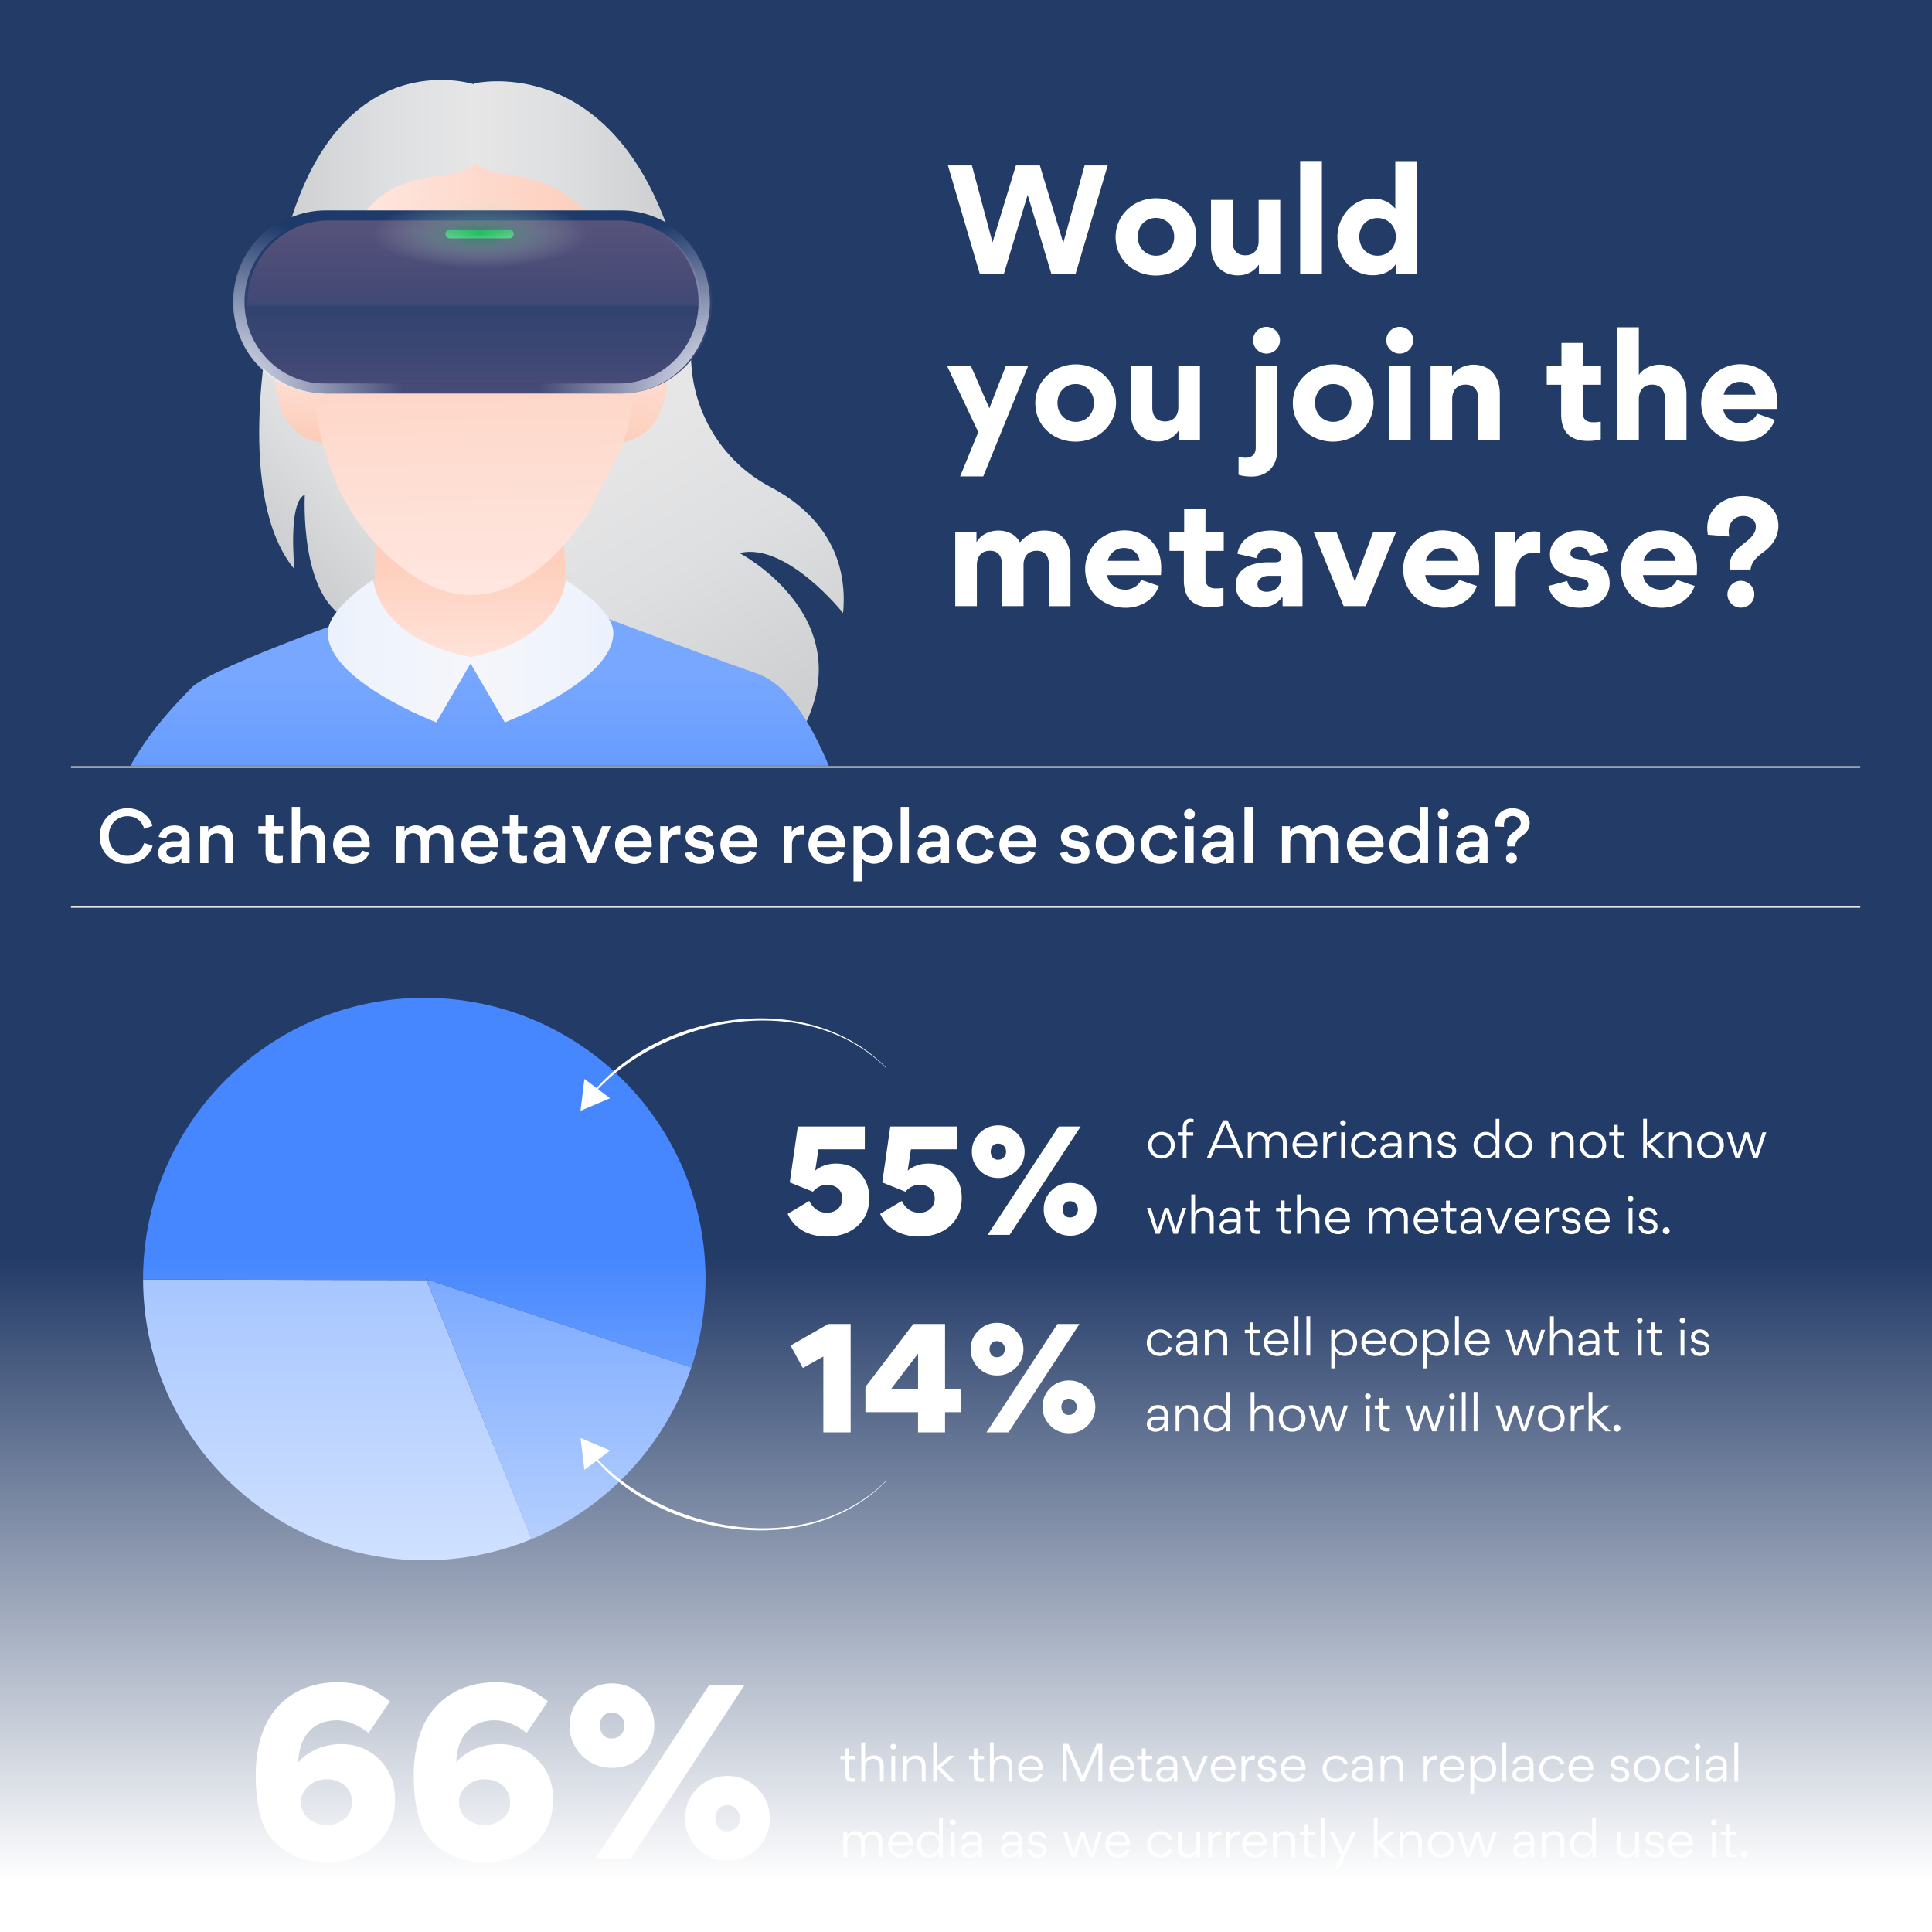
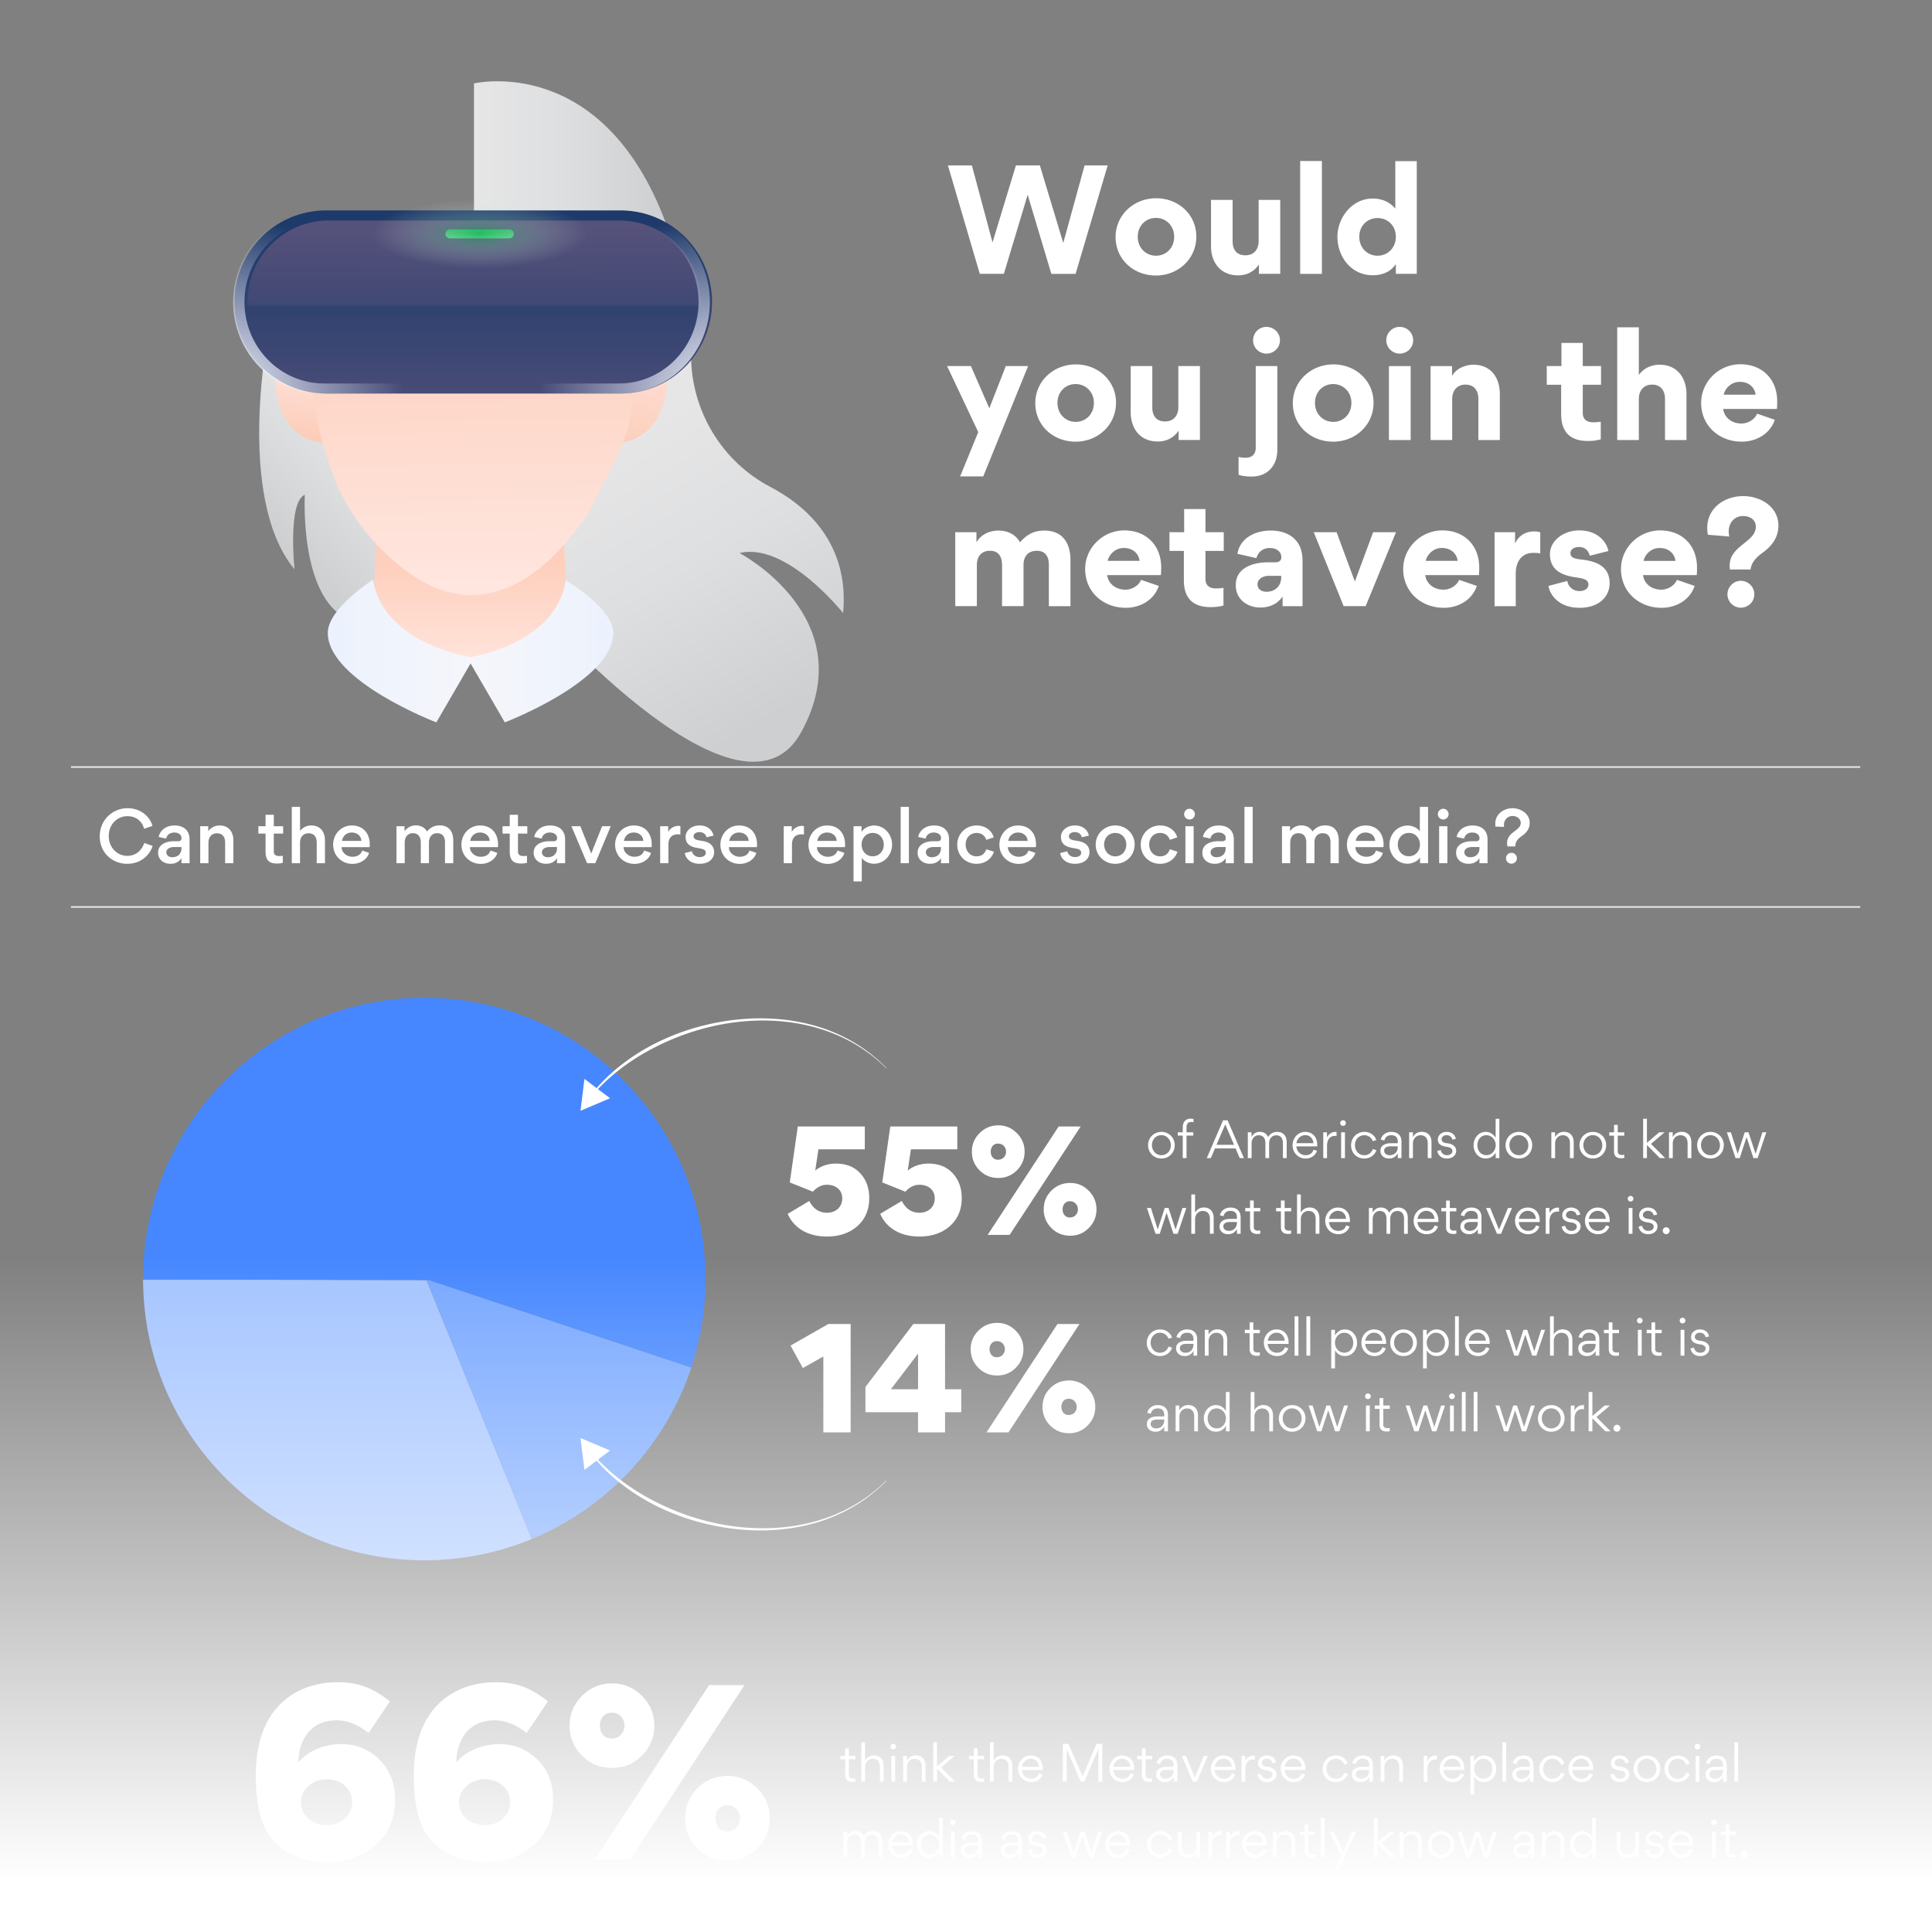
<svg xmlns="http://www.w3.org/2000/svg" width="555" height="555" fill="none" viewBox="0 0 555 555">
  <rect x="0" y="0" width="555" height="555" fill="#808080" stroke="none" />
  <g clip-path="url(#a)">
    <g clip-path="url(#b)">
-       <path fill="#233B67" d="M571.627-23.028H-12.807V1850.04h584.434V-23.028Z" />
      <path fill="url(#c)" d="M199.462 89.142s-.999 5.55-.952 13.07c.097 15.776 8.81 30.335 22.782 37.661 9.916 5.199 22.783 15.938 20.905 36.246 0 0-16.243-20.493-29.743-17.246 0 0 35.622 18.699 17.723 51.434-17.899 32.736-79.531-39.382-79.531-39.382L166.5 95.686l32.962-6.544Z" />
-       <path fill="url(#d)" d="M217.593 193.533c-21.738-7.622-57.915-21.483-57.915-21.483l-47.67 1.632s-51.416 17.899-57.017 23.884c-3.237 3.432-11.23 11.123-17.528 22.408h200.623c-5.143-12.372-11.974-23.458-20.493-26.441Z" />
      <path fill="#fff" d="M288.378 78.666h-6.919l-9.148-31.144h6.882l5.924 22.116 6.721-22.112h6.882l6.72 22.274 6.123-22.274h6.642l-9.227 31.145h-6.961l-6.762-22.593h-.078l-6.799 22.588Zm43.753-21.714c6.405 0 11.534 4.695 11.534 11.017 0 6.406-5.212 11.178-11.613 11.178-6.443 0-11.576-4.652-11.576-11.058 0-6.322 5.212-11.137 11.655-11.137Zm-.042 16.507c2.904 0 5.212-2.23 5.212-5.449 0-3.181-2.345-5.41-5.249-5.41-2.905 0-5.212 2.229-5.212 5.41 0 3.22 2.349 5.449 5.249 5.449Zm21.996-4.177c0 2.345 1.073 4.056 3.659 4.056 2.627 0 3.82-1.868 3.82-4.056V57.43h6.207v21.237h-6.124V76.04h-.041c-2.146 3.103-5.328 3.061-5.925 3.061-5.291 0-7.798-3.977-7.798-8.352V57.424h6.207v11.858h-.005Zm25.655-23.028V78.67h-6.243V46.254h6.243Zm21.243 29.711h-.079c-1.989 2.904-5.171 3.103-6.604 3.103-6.165 0-10.101-5.328-10.101-11.058 0-5.37 4.097-10.98 10.184-10.98 1.235 0 4.176.24 6.364 2.826h.079V46.291h6.165v32.375h-6.008v-2.701Zm-5.254-13.325c-2.905 0-5.25 2.188-5.25 5.37 0 3.224 2.345 5.448 5.25 5.448 2.904 0 5.249-2.229 5.249-5.448.005-3.182-2.345-5.37-5.249-5.37ZM281.02 124.13l-8.95-18.972h6.841l5.291 12.132 4.731-12.132h6.406l-12.886 31.7h-6.641l5.208-12.728Zm28.041-19.448c6.406 0 11.535 4.694 11.535 11.016 0 6.406-5.213 11.179-11.614 11.179-6.442 0-11.576-4.653-11.576-11.058 0-6.323 5.212-11.137 11.655-11.137Zm-.037 16.506c2.905 0 5.212-2.229 5.212-5.448 0-3.182-2.344-5.411-5.249-5.411-2.904 0-5.212 2.229-5.212 5.411-.005 3.219 2.345 5.448 5.249 5.448Zm21.992-4.176c0 2.345 1.073 4.056 3.658 4.056 2.627 0 3.82-1.869 3.82-4.056v-11.854h6.207v21.238h-6.123v-2.627h-.042c-2.146 3.103-5.328 3.062-5.925 3.062-5.291 0-7.797-3.978-7.797-8.353v-13.325h6.206v11.859h-.004Zm29.711-11.854h6.207v24.064c0 4.532-2.785 7.677-7.4 7.677-1.115 0-2.743-.12-3.737-.518v-5.129a8.69 8.69 0 0 0 2.03.241c1.79 0 2.905-.995 2.905-2.863v-23.472h-.005Zm-.754-7.395a3.821 3.821 0 0 0 3.82 3.82c2.146 0 3.899-1.712 3.899-3.82 0-2.147-1.748-3.858-3.899-3.858-2.109-.004-3.82 1.707-3.82 3.858Zm23.069 6.919c6.406 0 11.535 4.694 11.535 11.016 0 6.406-5.212 11.179-11.613 11.179-6.443 0-11.577-4.653-11.577-11.058 0-6.323 5.213-11.137 11.655-11.137Zm-.041 16.506c2.904 0 5.212-2.229 5.212-5.448 0-3.182-2.345-5.411-5.249-5.411-2.905 0-5.213 2.229-5.213 5.411 0 3.219 2.35 5.448 5.25 5.448Zm19.055-27.287c2.187 0 3.899 1.712 3.899 3.858 0 2.109-1.712 3.82-3.899 3.82-2.068 0-3.82-1.711-3.82-3.82 0-2.146 1.752-3.858 3.82-3.858Zm-3.062 32.5h6.244v-21.238h-6.244v21.238Zm25.692-11.776c0-2.386-1.152-4.135-3.7-4.135-2.627 0-3.82 1.948-3.82 4.135V126.4h-6.207v-21.238h6.165v2.785h.042c1.632-2.863 5.17-3.182 6.008-3.182 5.411 0 7.677 4.056 7.677 8.431V126.4h-6.165v-11.775Zm29.989 3.978c0 1.633.915 2.706 2.983 2.706.915 0 1.073-.042 2.187-.158v5.051c-1.433.439-2.983.476-3.7.476-6.563 0-7.677-4.296-7.677-7.756v-8.394h-4.135v-5.37h4.218v-6.641h6.124v6.641h5.249v5.37h-5.249v8.075Zm23.629-3.978c0-2.308-1.152-4.135-3.7-4.135-2.664 0-3.821 2.031-3.821 4.057V126.4h-6.206V94.025h6.206v13.644h.042c1.79-2.544 4.731-2.904 5.846-2.904 5.37 0 7.798 4.056 7.798 8.431V126.4h-6.165v-11.775Zm16.705 2.864c.398 2.664 2.664 4.176 5.25 4.176 1.789 0 3.778-1.073 4.495-2.826l5.092 1.749c-1.392 4.097-5.328 6.285-9.504 6.285-6.443 0-11.655-4.532-11.655-11.137 0-6.123 5.129-11.095 11.257-11.095 6.322 0 10.582 4.333 10.582 10.619 0 .754 0 1.512-.079 2.229h-15.438Zm9.306-4.098c-.121-1.549-1.434-3.7-4.533-3.7-2.784 0-4.375 2.308-4.616 3.7h9.149Zm-210.29 48.886v11.853h-6.165v-11.775c0-2.308-.916-4.135-3.46-4.135-2.543 0-3.778 1.712-3.778 4.135v11.775h-6.207v-21.238h6.087v2.785h.078c1.235-2.146 3.779-3.261 6.207-3.261 2.544 0 4.972 1.036 6.207 3.381 1.988-2.229 3.977-3.381 7.039-3.381 5.212 0 7.479 3.621 7.479 8.473v13.246h-6.207v-11.854c0-2.308-.916-4.056-3.46-4.056-2.506-.005-3.82 1.623-3.82 4.052Zm24.027 2.941c.398 2.664 2.664 4.177 5.249 4.177 1.79 0 3.779-1.073 4.496-2.826l5.092 1.748c-1.392 4.098-5.328 6.285-9.504 6.285-6.443 0-11.655-4.532-11.655-11.137 0-6.123 5.129-11.095 11.257-11.095 6.322 0 10.582 4.334 10.582 10.619 0 .754 0 1.512-.079 2.229h-15.438Zm9.306-4.097c-.121-1.55-1.434-3.7-4.533-3.7-2.784 0-4.375 2.307-4.616 3.7h9.149Zm18.934 5.212c0 1.633.916 2.706 2.983 2.706.916 0 1.073-.042 2.188-.157v5.05c-1.434.44-2.983.477-3.7.477-6.563 0-7.678-4.297-7.678-7.756v-8.395h-4.134v-5.369h4.218v-6.642h6.123v6.642h5.25v5.369h-5.25v8.075Zm8.709 1.869v-.157c0-5.093 5.213-6.522 9.347-6.522h2.068c1.151 0 1.669-.596 1.669-1.47 0-1.351-1.114-2.627-3.339-2.627-1.91 0-3.339 1.114-3.82 2.904l-5.448-1.235c.716-4.532 5.092-6.683 9.546-6.683 5.291 0 9.148 2.826 9.148 8.552v13.167h-5.726v-2.627l-.079-.042c-1.591 2.267-4.019 3.062-6.322 3.062-3.705.005-7.044-2.382-7.044-6.322Zm13.047-2.308v-.476h-3.7c-1.272 0-3.103.753-3.103 2.428 0 1.512 1.272 2.146 2.585 2.146 2.748 0 4.218-1.947 4.218-4.098Zm9.348-13.005h6.562l5.25 14.161 5.249-14.161h6.563l-8.709 21.238h-6.322l-8.593-21.238Zm32.018 12.329c.398 2.664 2.664 4.177 5.25 4.177 1.789 0 3.778-1.073 4.495-2.826l5.092 1.748c-1.392 4.098-5.328 6.285-9.504 6.285-6.443 0-11.655-4.532-11.655-11.137 0-6.123 5.129-11.095 11.257-11.095 6.322 0 10.582 4.334 10.582 10.619 0 .754 0 1.512-.079 2.229h-15.438Zm9.306-4.097c-.121-1.55-1.434-3.7-4.533-3.7-2.784 0-4.375 2.307-4.616 3.7h9.149Zm23.745-2.146c-.838-.157-1.712-.157-1.989-.157-2.983 0-5.051 2.067-5.051 6.008v9.305h-6.086v-21.238h5.888v3.103h.078c1.152-2.428 3.302-3.339 5.49-3.339.476 0 1.235.12 1.67.241v6.077Zm2.349 9.347 5.411-1.434c.278 1.549 1.471 2.904 3.538 2.904 1.832 0 2.544-1.036 2.544-1.831 0-1.351-1.152-1.748-3.381-2.067-4.019-.555-7.677-1.911-7.677-6.721 0-3.857 3.899-6.803 8.394-6.803 5.527 0 7.955 3.538 8.394 5.925l-5.369 1.35c-.319-1.434-1.314-2.507-3.104-2.507-1.512 0-2.428.796-2.428 1.749 0 1.272 1.036 1.632 3.303 1.868 4.097.477 7.955 1.91 7.955 6.804 0 3.621-2.826 7.039-8.631 7.039-6.248.009-8.593-4.01-8.949-6.276Zm27.163-3.104c.397 2.664 2.664 4.177 5.249 4.177 1.79 0 3.779-1.073 4.496-2.826l5.092 1.748c-1.392 4.098-5.328 6.285-9.505 6.285-6.442 0-11.655-4.532-11.655-11.137 0-6.123 5.129-11.095 11.258-11.095 6.322 0 10.582 4.334 10.582 10.619 0 .754 0 1.512-.079 2.229h-15.438Zm9.31-4.097c-.12-1.55-1.434-3.7-4.533-3.7-2.784 0-4.375 2.307-4.615 3.7h9.148Zm15.669 2.47a10.871 10.871 0 0 1-.078-1.152c0-5.726 7.515-6.683 7.515-11.137 0-2.067-1.79-3.062-3.658-3.062-2.544 0-4.135 1.989-4.135 4.417 0 .477.079.995.157 1.471l-6.165-.518c-.078-.638-.157-1.313-.157-1.947 0-5.767 4.972-9.148 10.342-9.148 4.971 0 10.101 3.061 10.101 8.473 0 3.302-1.79 5.767-4.334 7.636-1.711 1.234-3.423 2.742-3.658 4.971h-5.93v-.004Zm3.104 10.975c2.187 0 3.899-1.711 3.899-3.82a3.882 3.882 0 0 0-3.899-3.899c-2.068 0-3.821 1.748-3.821 3.899 0 2.109 1.753 3.82 3.821 3.82Zm-257.266 335.34v-4.537h-1.374v-.958h1.374v-2.137h1.068v2.137h1.874v.958h-1.874v4.509c0 .666.389 1.041 1.208 1.041.235 0 .499-.014.666-.056v.902c-.222.069-.653.111-.847.111-1.609 0-2.095-.888-2.095-1.97Zm9.977-2.4c0-1.319-.68-2.248-2.054-2.248-1.29 0-2.207 1.027-2.207 2.345v4.218h-1.082v-11.295h1.082v5.217c.583-.971 1.443-1.47 2.54-1.47 1.817 0 2.802 1.235 2.802 2.969v4.579h-1.081v-4.315Zm3.829-6.564c.458 0 .818.361.818.819 0 .444-.36.805-.818.805a.806.806 0 0 1-.805-.805c0-.458.361-.819.805-.819Zm.555 3.469v7.409h-1.096v-7.409h1.096Zm7.645 3.094c0-1.318-.68-2.247-2.054-2.247-1.29 0-2.206 1.026-2.206 2.344v4.218h-1.082v-7.409h1.068v1.36c.583-.999 1.457-1.499 2.553-1.499 1.818 0 2.803 1.235 2.803 2.97v4.578H264.8v-4.315Zm4.37 4.316h-1.082v-11.308h1.082v6.909l3.525-3.01h1.54l-3.899 3.33 4.079 4.079h-1.512l-3.691-3.705h-.042v3.705Zm10.573-1.915v-4.537h-1.373v-.958h1.373v-2.137h1.069v2.137h1.873v.958h-1.873v4.509c0 .666.388 1.041 1.207 1.041.236 0 .499-.014.666-.056v.902c-.222.069-.652.111-.847.111-1.609 0-2.095-.888-2.095-1.97Zm9.976-2.4c0-1.319-.68-2.248-2.053-2.248-1.291 0-2.206 1.027-2.206 2.345v4.218h-1.083v-11.295h1.083v5.217c.582-.971 1.443-1.47 2.539-1.47 1.817 0 2.803 1.235 2.803 2.969v4.579h-1.083v-4.315Zm3.844.943c.083 1.443 1.207 2.539 2.65 2.539 1.096 0 1.942-.541 2.289-1.582l.971.305c-.444 1.429-1.776 2.234-3.246 2.234-2.151 0-3.76-1.706-3.76-3.843 0-2.012 1.526-3.816 3.607-3.816 2.289 0 3.497 1.637 3.497 3.802 0 .125 0 .25-.014.361h-5.994Zm4.911-.916c-.138-1.346-.985-2.303-2.4-2.303-1.29 0-2.317 1.068-2.497 2.303h4.897Zm18.177 4.287h-1.124v-9.31h-.014l-4.038 9.31h-1.027l-4.009-9.241v9.241h-1.124v-10.864h1.609l4.066 9.31 4.023-9.31h1.638v10.864Zm3.149-3.371c.083 1.443 1.207 2.539 2.65 2.539 1.096 0 1.943-.541 2.29-1.582l.971.305c-.444 1.429-1.776 2.234-3.247 2.234-2.15 0-3.76-1.706-3.76-3.843 0-2.012 1.526-3.816 3.608-3.816 2.289 0 3.496 1.637 3.496 3.802 0 .125 0 .25-.014.361H319.8Zm4.912-.916c-.139-1.346-.985-2.303-2.4-2.303-1.291 0-2.318 1.068-2.498 2.303h4.898Zm3.316 2.373v-4.537h-1.373v-.958h1.373v-2.137h1.069v2.137h1.873v.958h-1.873v4.509c0 .666.388 1.041 1.207 1.041.236 0 .499-.014.666-.056v.902c-.222.069-.652.111-.847.111-1.609 0-2.095-.888-2.095-1.97Zm9.102-2.859c0-1.193-.652-1.803-1.887-1.803-1.249 0-1.818.804-1.942 1.512l-1.041-.222c.055-.624.888-2.248 3.011-2.248 1.568 0 2.345.708 2.705 1.526.167.403.222.986.222 1.221v4.787h-1.054v-1.304h-.014c-.583.916-1.387 1.429-2.497 1.429-1.499 0-2.484-.93-2.484-2.178v-.083c0-1.61 1.609-2.137 2.928-2.137h2.053v-.5Zm-2.067 1.388c-.791 0-1.832.25-1.832 1.249 0 .832.708 1.304 1.596 1.304 1.318 0 2.303-.93 2.303-2.29v-.263h-2.067Zm4.44-4.024h1.193l2.539 6.216 2.581-6.216h1.151l-3.163 7.409h-1.152l-3.149-7.409Zm9.421 4.038c.083 1.443 1.207 2.539 2.65 2.539 1.096 0 1.943-.541 2.29-1.582l.971.305c-.444 1.429-1.776 2.234-3.247 2.234-2.151 0-3.76-1.706-3.76-3.843 0-2.012 1.526-3.816 3.607-3.816 2.29 0 3.497 1.637 3.497 3.802 0 .125 0 .25-.014.361h-5.994Zm4.912-.916c-.139-1.346-.985-2.303-2.401-2.303-1.29 0-2.317 1.068-2.497 2.303h4.898Zm3.885-1.65c.555-1.152 1.54-1.582 2.386-1.582.07 0 .278 0 .361.014v1.151a4.168 4.168 0 0 0-.416-.027c-1.749 0-2.317 1.443-2.317 2.761v3.621h-1.083v-7.409h1.069v1.471Zm6.327 6.062c-2.012 0-2.678-1.36-2.817-2.192l.999-.236c.153.666.652 1.471 1.804 1.471.804 0 1.54-.43 1.54-1.207 0-.902-.971-1.11-1.735-1.221-1.234-.181-2.442-.625-2.442-2.068 0-1.387 1.263-2.206 2.484-2.206 1.956 0 2.581 1.304 2.692 2.012l-.985.236c-.125-.5-.528-1.304-1.707-1.304-.805 0-1.401.541-1.401 1.179 0 .93.999 1.068 1.762 1.166 1.207.152 2.428.79 2.428 2.136 0 1.36-1.193 2.234-2.622 2.234Zm4.967-3.496c.083 1.443 1.207 2.539 2.65 2.539 1.096 0 1.942-.541 2.289-1.582l.972.305c-.444 1.429-1.776 2.234-3.247 2.234-2.151 0-3.76-1.706-3.76-3.843 0-2.012 1.526-3.816 3.607-3.816 2.29 0 3.497 1.637 3.497 3.802 0 .125 0 .25-.014.361h-5.994Zm4.912-.916c-.139-1.346-.986-2.303-2.401-2.303-1.29 0-2.317 1.068-2.497 2.303h4.898Zm9.795 3.455c1.638 0 2.262-1.221 2.47-1.776l1.014.333c-.333 1.11-1.554 2.4-3.497 2.4-2.137 0-3.774-1.582-3.774-3.802 0-2.247 1.734-3.857 3.829-3.857 1.721 0 3.094 1.11 3.399 2.359l-.998.319a2.527 2.527 0 0 0-2.443-1.72c-1.581 0-2.677 1.29-2.677 2.83s.999 2.914 2.677 2.914Zm9.616-3.941c0-1.193-.652-1.803-1.887-1.803-1.249 0-1.818.804-1.943 1.512l-1.04-.222c.055-.624.888-2.248 3.011-2.248 1.567 0 2.344.708 2.705 1.526.167.403.222.986.222 1.221v4.787h-1.054v-1.304h-.014c-.583.916-1.388 1.429-2.498 1.429-1.498 0-2.483-.93-2.483-2.178v-.083c0-1.61 1.609-2.137 2.927-2.137h2.054v-.5Zm-2.068 1.388c-.79 0-1.831.25-1.831 1.249 0 .832.708 1.304 1.596 1.304 1.318 0 2.303-.93 2.303-2.29v-.263h-2.068Zm10.684-.93c0-1.318-.68-2.247-2.053-2.247-1.291 0-2.206 1.026-2.206 2.344v4.218h-1.083v-7.409h1.069v1.36c.582-.999 1.457-1.499 2.553-1.499 1.817 0 2.802 1.235 2.802 2.97v4.578h-1.082v-4.315Zm8.09-1.622c.555-1.152 1.539-1.582 2.386-1.582.069 0 .278 0 .361.014v1.151a4.169 4.169 0 0 0-.417-.027c-1.748 0-2.317 1.443-2.317 2.761v3.621h-1.082v-7.409h1.069v1.471Zm4.62 2.566c.083 1.443 1.207 2.539 2.65 2.539 1.096 0 1.942-.541 2.289-1.582l.971.305c-.444 1.429-1.775 2.234-3.246 2.234-2.151 0-3.76-1.706-3.76-3.843 0-2.012 1.526-3.816 3.607-3.816 2.289 0 3.497 1.637 3.497 3.802 0 .125 0 .25-.014.361h-5.994Zm4.911-.916c-.138-1.346-.985-2.303-2.4-2.303-1.29 0-2.317 1.068-2.497 2.303h4.897Zm6.758 4.398c-1.374 0-2.262-.693-2.859-1.637v5.175h-1.082v-11.058h1.068v1.61c.597-.93 1.471-1.735 2.873-1.735 2.109 0 3.482 1.887 3.482 3.816 0 1.998-1.373 3.829-3.482 3.829Zm2.372-3.801c0-1.541-.957-2.886-2.594-2.886-1.527 0-2.651 1.359-2.651 2.844 0 1.526 1.083 2.886 2.651 2.886 1.637 0 2.594-1.277 2.594-2.844Zm3.982-7.617v11.308h-1.096v-11.308h1.096Zm6.771 6.534c0-1.193-.652-1.803-1.887-1.803-1.249 0-1.817.804-1.942 1.512l-1.041-.222c.056-.624.888-2.248 3.011-2.248 1.568 0 2.345.708 2.706 1.526.166.403.222.986.222 1.221v4.787h-1.055v-1.304h-.014c-.583.916-1.387 1.429-2.497 1.429-1.499 0-2.484-.93-2.484-2.178v-.083c0-1.61 1.61-2.137 2.928-2.137h2.053v-.5Zm-2.067 1.388c-.791 0-1.832.25-1.832 1.249 0 .832.708 1.304 1.596 1.304 1.318 0 2.303-.93 2.303-2.29v-.263h-2.067Zm8.589 2.553c1.637 0 2.261-1.221 2.469-1.776l1.013.333c-.333 1.11-1.554 2.4-3.496 2.4-2.137 0-3.774-1.582-3.774-3.802 0-2.247 1.734-3.857 3.829-3.857 1.721 0 3.094 1.11 3.399 2.359l-.998.319a2.527 2.527 0 0 0-2.442-1.72c-1.582 0-2.678 1.29-2.678 2.83s.999 2.914 2.678 2.914Zm5.702-2.539c.083 1.443 1.207 2.539 2.65 2.539 1.096 0 1.943-.541 2.29-1.582l.971.305c-.444 1.429-1.776 2.234-3.247 2.234-2.151 0-3.76-1.706-3.76-3.843 0-2.012 1.526-3.816 3.607-3.816 2.29 0 3.497 1.637 3.497 3.802 0 .125 0 .25-.014.361h-5.994Zm4.912-.916c-.139-1.346-.985-2.303-2.401-2.303-1.29 0-2.317 1.068-2.497 2.303h4.898Zm8.811 4.412c-2.012 0-2.678-1.36-2.817-2.192l.999-.236c.153.666.652 1.471 1.804 1.471.804 0 1.54-.43 1.54-1.207 0-.902-.971-1.11-1.735-1.221-1.234-.181-2.442-.625-2.442-2.068 0-1.387 1.263-2.206 2.484-2.206 1.956 0 2.581 1.304 2.692 2.012l-.985.236c-.125-.5-.528-1.304-1.707-1.304-.805 0-1.401.541-1.401 1.179 0 .93.999 1.068 1.762 1.166 1.207.152 2.428.79 2.428 2.136 0 1.36-1.193 2.234-2.622 2.234Zm3.871-3.802c0-2.192 1.651-3.857 3.843-3.857 2.137 0 3.816 1.679 3.816 3.802 0 2.192-1.679 3.857-3.844 3.857a3.776 3.776 0 0 1-3.815-3.802Zm6.549 0c0-1.554-1.124-2.913-2.734-2.913-1.609 0-2.705 1.304-2.705 2.858s1.11 2.9 2.733 2.9c1.582 0 2.706-1.305 2.706-2.845Zm6.119 2.845c1.637 0 2.261-1.221 2.469-1.776l1.013.333c-.333 1.11-1.554 2.4-3.496 2.4-2.137 0-3.774-1.582-3.774-3.802 0-2.247 1.734-3.857 3.829-3.857 1.721 0 3.094 1.11 3.4 2.359l-.999.319a2.527 2.527 0 0 0-2.442-1.72c-1.582 0-2.678 1.29-2.678 2.83s.999 2.914 2.678 2.914Zm5.688-10.046a.812.812 0 1 1 0 1.624.805.805 0 0 1-.804-.805c0-.458.36-.819.804-.819Zm.555 3.469v7.409h-1.096v-7.409h1.096Zm6.771 2.636c0-1.193-.652-1.803-1.887-1.803-1.249 0-1.817.804-1.942 1.512l-1.041-.222c.056-.624.888-2.248 3.011-2.248 1.568 0 2.345.708 2.706 1.526.166.403.222.986.222 1.221v4.787h-1.055v-1.304h-.014c-.583.916-1.387 1.429-2.497 1.429-1.499 0-2.484-.93-2.484-2.178v-.083c0-1.61 1.61-2.137 2.928-2.137h2.053v-.5Zm-2.067 1.388c-.791 0-1.832.25-1.832 1.249 0 .832.708 1.304 1.596 1.304 1.318 0 2.303-.93 2.303-2.29v-.263h-2.067Zm6.433-7.922v11.308h-1.096v-11.308h1.096Zm-251.979 28.702c0-1.221-.583-2.22-1.915-2.22-1.29 0-2.053 1.138-2.053 2.345v4.218h-1.083v-7.409h1.069v1.29c.596-.902 1.276-1.429 2.386-1.429 1.083 0 1.929.513 2.373 1.484.624-.957 1.443-1.47 2.608-1.47 1.79 0 2.734 1.235 2.734 2.955v4.579h-1.082v-4.315c0-1.235-.555-2.234-1.915-2.234-1.304 0-2.054 1.054-2.054 2.289v4.26h-1.068v-4.343Zm8.894.971c.083 1.443 1.207 2.539 2.65 2.539 1.096 0 1.943-.541 2.289-1.582l.972.306c-.444 1.429-1.776 2.233-3.247 2.233-2.151 0-3.76-1.706-3.76-3.843 0-2.012 1.526-3.816 3.607-3.816 2.29 0 3.497 1.638 3.497 3.802 0 .125 0 .25-.014.361h-5.994Zm4.912-.916c-.139-1.346-.985-2.303-2.401-2.303-1.29 0-2.317 1.068-2.497 2.303h4.898Zm5.758-3.246c1.429 0 2.275.805 2.872 1.679v-5.439h1.068v11.294h-1.054v-1.582c-.569.944-1.457 1.693-2.886 1.693-2.123 0-3.469-1.804-3.469-3.83 0-1.928 1.374-3.815 3.469-3.815Zm2.886 3.802c0-1.471-1.124-2.845-2.664-2.845-1.624 0-2.595 1.291-2.595 2.886 0 1.526.971 2.845 2.595 2.845 1.568 0 2.664-1.36 2.664-2.886Zm3.913-7.146a.81.81 0 1 1 0 1.623.806.806 0 0 1-.805-.805c0-.458.361-.818.805-.818Zm.555 3.468v7.41h-1.097v-7.41h1.097Zm6.771 2.637c0-1.194-.653-1.804-1.887-1.804-1.249 0-1.818.805-1.943 1.512l-1.041-.222c.056-.624.888-2.248 3.011-2.248 1.568 0 2.345.708 2.706 1.527.166.402.222.985.222 1.221v4.787h-1.055v-1.305h-.013c-.583.916-1.388 1.429-2.498 1.429-1.498 0-2.484-.929-2.484-2.178v-.083c0-1.61 1.61-2.137 2.928-2.137h2.054v-.499Zm-2.068 1.387c-.791 0-1.831.25-1.831 1.249 0 .832.707 1.304 1.595 1.304 1.318 0 2.304-.93 2.304-2.289v-.264h-2.068Zm13.542-1.387c0-1.194-.652-1.804-1.887-1.804-1.249 0-1.817.805-1.942 1.512l-1.041-.222c.056-.624.888-2.248 3.011-2.248 1.568 0 2.345.708 2.706 1.527.166.402.222.985.222 1.221v4.787h-1.055v-1.305h-.014c-.583.916-1.387 1.429-2.497 1.429-1.499 0-2.484-.929-2.484-2.178v-.083c0-1.61 1.61-2.137 2.928-2.137h2.053v-.499Zm-2.067 1.387c-.791 0-1.832.25-1.832 1.249 0 .832.708 1.304 1.596 1.304 1.318 0 2.303-.93 2.303-2.289v-.264h-2.067Zm7.603 3.51c-2.012 0-2.678-1.359-2.816-2.192l.999-.236c.152.666.652 1.471 1.803 1.471.805 0 1.54-.43 1.54-1.207 0-.902-.971-1.11-1.734-1.221-1.235-.18-2.442-.624-2.442-2.067 0-1.388 1.263-2.207 2.484-2.207 1.956 0 2.58 1.305 2.691 2.012l-.985.236c-.125-.499-.527-1.304-1.706-1.304-.805 0-1.402.541-1.402 1.179 0 .93.999 1.069 1.762 1.166 1.208.152 2.429.791 2.429 2.137 0 1.359-1.194 2.233-2.623 2.233Zm9.754-.124-2.483-7.41h1.151l1.943 6.147h.014l2.012-6.147h1.082l2.026 6.161h.013l1.957-6.161h1.124l-2.498 7.41h-1.207l-1.956-6.022h-.014l-1.97 6.022h-1.194Zm10.823-3.372c.083 1.443 1.207 2.539 2.65 2.539 1.096 0 1.943-.541 2.29-1.582l.971.306c-.444 1.429-1.776 2.233-3.247 2.233-2.151 0-3.76-1.706-3.76-3.843 0-2.012 1.526-3.816 3.607-3.816 2.29 0 3.497 1.638 3.497 3.802 0 .125 0 .25-.014.361h-5.994Zm4.912-.916c-.139-1.346-.985-2.303-2.401-2.303-1.29 0-2.317 1.068-2.497 2.303h4.898Zm9.796 3.455c1.637 0 2.261-1.221 2.469-1.776l1.013.333c-.333 1.11-1.554 2.4-3.496 2.4-2.137 0-3.774-1.581-3.774-3.801 0-2.248 1.734-3.858 3.829-3.858 1.721 0 3.095 1.11 3.4 2.359l-1 .319a2.524 2.524 0 0 0-2.441-1.72c-1.582 0-2.678 1.29-2.678 2.83s.999 2.914 2.678 2.914Zm6.132-2.261c0 1.318.68 2.247 2.054 2.247 1.29 0 2.206-1.013 2.206-2.331v-4.232h1.068v7.41h-1.054v-1.36c-.583 1.013-1.457 1.498-2.539 1.498-1.818 0-2.803-1.234-2.803-2.969v-4.579h1.068v4.316Zm8.714-2.844c.555-1.152 1.54-1.582 2.386-1.582.069 0 .278 0 .361.014v1.152a4.171 4.171 0 0 0-.416-.028c-1.749 0-2.318 1.443-2.318 2.761v3.621h-1.082v-7.409h1.069v1.471Zm5.133 0c.555-1.152 1.541-1.582 2.387-1.582.069 0 .277 0 .361.014v1.152c-.139-.014-.278-.028-.417-.028-1.748 0-2.317 1.443-2.317 2.761v3.621h-1.082v-7.409h1.068v1.471Zm4.621 2.566c.083 1.443 1.207 2.539 2.65 2.539 1.096 0 1.943-.541 2.289-1.582l.972.306c-.444 1.429-1.776 2.233-3.247 2.233-2.151 0-3.76-1.706-3.76-3.843 0-2.012 1.526-3.816 3.607-3.816 2.29 0 3.497 1.638 3.497 3.802 0 .125 0 .25-.014.361h-5.994Zm4.912-.916c-.139-1.346-.985-2.303-2.401-2.303-1.29 0-2.317 1.068-2.497 2.303h4.898Zm8.158-.027c0-1.318-.68-2.248-2.053-2.248-1.291 0-2.207 1.027-2.207 2.345v4.218h-1.082v-7.409h1.069v1.359c.582-.999 1.456-1.498 2.553-1.498 1.817 0 2.802 1.235 2.802 2.969v4.579h-1.082v-4.315Zm3.788 2.4v-4.537h-1.374v-.958h1.374v-2.136h1.068v2.136h1.873v.958h-1.873v4.509c0 .666.389 1.041 1.207 1.041.236 0 .5-.014.666-.056v.902c-.222.07-.652.111-.846.111-1.609 0-2.095-.888-2.095-1.97Zm5.73-9.393v11.308h-1.096V522.25h1.096Zm4.745 10.808-3.371-6.91h1.249l2.719 5.731 2.567-5.731h1.165l-5.078 11.059h-1.165l1.914-4.149Zm10.476.5h-1.082V522.25h1.082v6.91l3.525-3.011h1.54l-3.899 3.33 4.079 4.079h-1.512l-3.691-3.704h-.042v3.704Zm11.683-4.315c0-1.318-.68-2.248-2.054-2.248-1.29 0-2.206 1.027-2.206 2.345v4.218h-1.082v-7.409h1.068v1.359c.583-.999 1.457-1.498 2.553-1.498 1.818 0 2.803 1.235 2.803 2.969v4.579h-1.082v-4.315Zm2.747.638c0-2.193 1.651-3.858 3.844-3.858 2.136 0 3.815 1.679 3.815 3.802 0 2.192-1.679 3.857-3.843 3.857-2.151 0-3.816-1.692-3.816-3.801Zm6.549 0c0-1.554-1.124-2.914-2.733-2.914-1.61 0-2.706 1.304-2.706 2.858s1.11 2.9 2.734 2.9c1.581 0 2.705-1.304 2.705-2.844Zm4.482 3.677-2.484-7.41h1.152l1.942 6.147h.014l2.012-6.147h1.082l2.026 6.161h.014l1.956-6.161h1.124l-2.497 7.41h-1.208l-1.956-6.022h-.014l-1.97 6.022h-1.193Zm18.467-4.773c0-1.194-.652-1.804-1.887-1.804-1.248 0-1.817.805-1.942 1.512l-1.041-.222c.056-.624.888-2.248 3.011-2.248 1.568 0 2.345.708 2.706 1.527.166.402.222.985.222 1.221v4.787h-1.055v-1.305h-.014c-.582.916-1.387 1.429-2.497 1.429-1.499 0-2.484-.929-2.484-2.178v-.083c0-1.61 1.61-2.137 2.928-2.137h2.053v-.499Zm-2.067 1.387c-.791 0-1.831.25-1.831 1.249 0 .832.707 1.304 1.595 1.304 1.318 0 2.303-.93 2.303-2.289v-.264h-2.067Zm10.684-.929c0-1.318-.68-2.248-2.054-2.248-1.29 0-2.206 1.027-2.206 2.345v4.218h-1.082v-7.409h1.068v1.359c.583-.999 1.457-1.498 2.553-1.498 1.818 0 2.803 1.235 2.803 2.969v4.579h-1.082v-4.315Zm6.23-3.219c1.429 0 2.275.805 2.872 1.679v-5.439h1.068v11.294h-1.054v-1.582c-.569.944-1.457 1.693-2.886 1.693-2.123 0-3.469-1.804-3.469-3.83 0-1.928 1.374-3.815 3.469-3.815Zm2.886 3.802c0-1.471-1.124-2.845-2.664-2.845-1.623 0-2.595 1.291-2.595 2.886 0 1.526.972 2.845 2.595 2.845 1.568 0 2.664-1.36 2.664-2.886Zm8.089.638c0 1.318.68 2.247 2.053 2.247 1.291 0 2.206-1.013 2.206-2.331v-4.232h1.069v7.41h-1.055v-1.36c-.582 1.013-1.457 1.498-2.539 1.498-1.817 0-2.803-1.234-2.803-2.969v-4.579h1.069v4.316Zm9.907 3.218c-2.012 0-2.678-1.359-2.817-2.192l.999-.236c.153.666.652 1.471 1.804 1.471.804 0 1.54-.43 1.54-1.207 0-.902-.971-1.11-1.735-1.221-1.234-.18-2.442-.624-2.442-2.067 0-1.388 1.263-2.207 2.484-2.207 1.956 0 2.581 1.305 2.692 2.012l-.985.236c-.125-.499-.528-1.304-1.707-1.304-.805 0-1.401.541-1.401 1.179 0 .93.999 1.069 1.762 1.166 1.207.152 2.428.791 2.428 2.137 0 1.359-1.193 2.233-2.622 2.233Zm4.967-3.496c.083 1.443 1.207 2.539 2.65 2.539 1.096 0 1.942-.541 2.289-1.582l.972.306c-.444 1.429-1.776 2.233-3.247 2.233-2.151 0-3.76-1.706-3.76-3.843 0-2.012 1.526-3.816 3.607-3.816 2.29 0 3.497 1.638 3.497 3.802 0 .125 0 .25-.014.361h-5.994Zm4.907-.916c-.139-1.346-.985-2.303-2.4-2.303-1.291 0-2.318 1.068-2.498 2.303h4.898Zm7.095-6.59a.81.81 0 1 1 0 1.623.806.806 0 0 1-.805-.805c0-.458.361-.818.805-.818Zm.555 3.468v7.41h-1.097v-7.41h1.097Zm2.802 5.495v-4.537h-1.373v-.958h1.373v-2.136h1.069v2.136h1.873v.958h-1.873v4.509c0 .666.388 1.041 1.207 1.041.236 0 .499-.014.666-.056v.902c-.222.07-.652.111-.847.111-1.609 0-2.095-.888-2.095-1.97Zm5.356.042c.541 0 .985.444.985.999a.992.992 0 1 1-1.984 0c0-.555.444-.999.999-.999ZM28.657 240.232c0-4.695 3.7-8.057 7.936-8.057 4.375 0 6.66 2.964 7.201 5.092l-2.405.814c-.217-.953-1.313-3.621-4.833-3.621-2.724 0-5.31 2.206-5.31 5.688 0 3.46 2.544 5.708 5.31 5.708 3.224 0 4.533-2.544 4.875-3.7l2.405.837c-.5 1.91-2.766 5.152-7.34 5.152-3.922 0-7.84-2.881-7.84-7.913Zm23.467 7.733v-1.453c-.777 1.291-2.128 1.633-3.122 1.633-2.068 0-3.58-1.29-3.58-3.122v-.12c0-2.465 2.567-3.242 4.417-3.242h1.314c.716 0 .994-.38.994-.893 0-.837-.694-1.609-2.086-1.609-1.29 0-2.146.735-2.326 1.748l-2.146-.477c.101-.892.915-2.247 2.386-2.881.615-.277 1.374-.416 2.146-.416 1.79 0 3.28.638 3.978 2.169.259.578.356 1.193.356 1.91v6.762h-2.331v-.009Zm0-4.635h-2.285c-.897 0-2.049.477-2.049 1.471 0 .874.699 1.452 1.693 1.452 1.61 0 2.645-.994 2.645-2.585v-.338h-.004Zm10.203-3.954c-1.494 0-2.447 1.073-2.447 2.687v5.906h-2.368V237.35h2.308v1.434a3.98 3.98 0 0 1 3.242-1.651c2.706 0 3.978 1.887 3.978 4.296v6.545h-2.37v-5.948c0-1.517-.712-2.65-2.344-2.65Zm16.326.097v5.069c0 .916.457 1.374 1.632 1.374.218 0 .518-.019.953-.079v2.007c-.638.199-1.392.218-1.693.218-2.086 0-3.26-.814-3.26-3.4v-5.189h-2.068v-2.127h2.068v-3.28h2.368v3.28h2.687v2.127h-2.687Zm9.985-.097c-1.49 0-2.447 1.073-2.447 2.687v5.906h-2.368v-16.188h2.369v6.919a4.012 4.012 0 0 1 3.182-1.572c2.705 0 3.977 1.887 3.977 4.296v6.545h-2.368v-5.948c0-1.512-.717-2.645-2.345-2.645Zm9.486 3.977c.042 1.633 1.55 2.766 3.103 2.766 1.291 0 2.387-.499 2.826-1.79l1.97.676c-.596 1.988-2.645 3.163-4.754 3.163-3.14 0-5.569-2.368-5.569-5.527 0-3.001 2.267-5.508 5.352-5.508 3.302 0 5.17 2.289 5.17 5.49 0 .24 0 .476-.041.735h-8.057v-.005Zm.12-1.789h5.569c-.079-1.513-1.291-2.405-2.766-2.405-1.452-.005-2.585.952-2.803 2.405Zm20.346-2.211c-1.453 0-2.327 1.096-2.327 2.705v5.906h-2.368v-10.619h2.308v1.434c1.013-1.35 2.327-1.67 3.164-1.67 1.632 0 2.687.676 3.279 1.749 1.036-1.152 2.067-1.749 3.7-1.749 2.682 0 3.857 1.887 3.857 4.297v6.563h-2.368v-5.989c0-1.513-.638-2.627-2.266-2.627-1.471 0-2.345 1.073-2.345 2.687v5.924h-2.345v-5.966c-.005-1.489-.661-2.645-2.289-2.645Zm16.386 4c.042 1.633 1.549 2.766 3.103 2.766 1.291 0 2.387-.499 2.826-1.79l1.97.676c-.596 1.988-2.645 3.163-4.754 3.163-3.14 0-5.569-2.368-5.569-5.527 0-3.001 2.267-5.508 5.352-5.508 3.302 0 5.17 2.289 5.17 5.49 0 .24 0 .476-.041.735h-8.057v-.005Zm.12-1.789h5.569c-.079-1.513-1.291-2.405-2.766-2.405-1.452-.005-2.585.952-2.803 2.405Zm13.699-2.091v5.069c0 .916.458 1.374 1.633 1.374.217 0 .518-.019.953-.079v2.007c-.638.199-1.392.218-1.688.218-2.091 0-3.261-.814-3.261-3.4v-5.189h-2.067v-2.127h2.067v-3.28h2.368v3.28h2.683v2.127h-2.688Zm11.216 8.492v-1.453c-.777 1.291-2.127 1.633-3.122 1.633-2.067 0-3.579-1.29-3.579-3.122v-.12c0-2.465 2.566-3.242 4.412-3.242h1.313c.717 0 .995-.38.995-.893 0-.837-.694-1.609-2.086-1.609-1.295 0-2.146.735-2.327 1.748l-2.146-.477c.098-.892.916-2.247 2.387-2.881.615-.277 1.374-.416 2.146-.416 1.79 0 3.279.638 3.977 2.169.259.578.357 1.193.357 1.91v6.762h-2.327v-.009Zm0-4.635h-2.289c-.893 0-2.049.477-2.049 1.471 0 .874.694 1.452 1.693 1.452 1.609 0 2.645-.994 2.645-2.585v-.338Zm4.14-5.984h2.567l3.121 7.858 3.122-7.858h2.489l-4.436 10.619h-2.368l-4.495-10.619Zm14.975 6.007c.042 1.633 1.55 2.766 3.104 2.766 1.29 0 2.386-.499 2.826-1.79l1.97.676c-.597 1.988-2.646 3.163-4.755 3.163-3.14 0-5.568-2.368-5.568-5.527 0-3.001 2.266-5.508 5.351-5.508 3.302 0 5.171 2.289 5.171 5.49 0 .24 0 .476-.042.735h-8.057v-.005Zm.116-1.789h5.569c-.079-1.513-1.291-2.405-2.766-2.405-1.448-.005-2.581.952-2.803 2.405Zm15.535-1.892c-1.808 0-2.765 1.073-2.765 2.904v5.388h-2.368v-10.619h2.307v1.633a3.366 3.366 0 0 1 2.923-1.73c.079 0 .398.019.579.06v2.428a5.82 5.82 0 0 0-.676-.064Zm1.947 5.388 2.049-.518c.181.915.995 1.669 2.206 1.669 1.115 0 1.772-.499 1.772-1.235 0-.837-.639-1.091-2.146-1.332-1.929-.319-3.659-.915-3.659-3.26 0-1.693 1.633-3.261 3.996-3.261 2.803 0 3.876 1.869 4.019 2.923l-2.007.476c-.18-.716-.754-1.489-2.086-1.489-.837 0-1.632.477-1.632 1.152 0 .855.656 1.114 2.086 1.313 1.988.259 3.82 1.013 3.82 3.34 0 1.669-1.332 3.302-4.158 3.302-2.928.004-4.121-1.887-4.26-3.08Zm12.65-1.707c.041 1.633 1.549 2.766 3.103 2.766 1.29 0 2.387-.499 2.826-1.79l1.97.676c-.596 1.988-2.645 3.163-4.754 3.163-3.141 0-5.569-2.368-5.569-5.527 0-3.001 2.266-5.508 5.351-5.508 3.303 0 5.171 2.289 5.171 5.49 0 .24 0 .476-.042.735h-8.056v-.005Zm.12-1.789h5.568c-.078-1.513-1.29-2.405-2.765-2.405-1.453-.005-2.586.952-2.803 2.405Zm20.78-1.892c-1.808 0-2.766 1.073-2.766 2.904v5.388h-2.368v-10.619h2.308v1.633a3.366 3.366 0 0 1 2.923-1.73c.079 0 .398.019.578.06v2.428a5.696 5.696 0 0 0-.675-.064Zm4.394 3.681c.042 1.633 1.549 2.766 3.103 2.766 1.291 0 2.387-.499 2.826-1.79l1.97.676c-.596 1.988-2.645 3.163-4.754 3.163-3.14 0-5.569-2.368-5.569-5.527 0-3.001 2.267-5.508 5.351-5.508 3.303 0 5.171 2.289 5.171 5.49 0 .24 0 .476-.041.735h-8.057v-.005Zm.12-1.789h5.569c-.079-1.513-1.291-2.405-2.766-2.405-1.452-.005-2.585.952-2.803 2.405Zm16.211 6.562c-.814 0-2.604-.416-3.441-1.711v6.78h-2.368v-15.85h2.308v1.651c.892-1.452 2.627-1.85 3.561-1.85 3.26 0 5.212 2.803 5.212 5.472-.004 2.881-2.132 5.508-5.272 5.508Zm-.301-2.15c1.91 0 3.182-1.513 3.182-3.34 0-1.831-1.253-3.362-3.182-3.362s-3.182 1.531-3.182 3.362c0 1.827 1.253 3.34 3.182 3.34Zm8.034 1.988v-16.188h2.368v16.188h-2.368Zm11.576.001v-1.453c-.777 1.291-2.127 1.633-3.122 1.633-2.067 0-3.58-1.29-3.58-3.122v-.12c0-2.465 2.567-3.242 4.417-3.242h1.314c.717 0 .994-.38.994-.893 0-.837-.698-1.609-2.09-1.609-1.291 0-2.146.735-2.327 1.748l-2.146-.477c.102-.892.916-2.247 2.387-2.881.615-.277 1.373-.416 2.146-.416 1.79 0 3.284.638 3.977 2.169.259.578.356 1.193.356 1.91v6.762h-2.326v-.009Zm0-4.635h-2.289c-.898 0-2.049.477-2.049 1.471 0 .874.698 1.452 1.693 1.452 1.609 0 2.645-.994 2.645-2.585v-.338Zm4.671-.694c0-3.024 2.406-5.508 5.569-5.508 2.627 0 4.454 1.633 4.912 3.422l-2.146.717c-.241-.837-1.013-1.988-2.785-1.988-1.729 0-3.121 1.313-3.121 3.32 0 1.989 1.332 3.4 3.14 3.4 1.832 0 2.488-1.212 2.803-2.031l2.169.694c-.476 1.633-2.128 3.478-5.014 3.478-3.117.005-5.527-2.382-5.527-5.504Zm14.541.717c.042 1.633 1.55 2.766 3.104 2.766 1.29 0 2.386-.499 2.826-1.79l1.97.676c-.597 1.988-2.646 3.163-4.755 3.163-3.14 0-5.568-2.368-5.568-5.527 0-3.001 2.266-5.508 5.351-5.508 3.302 0 5.171 2.289 5.171 5.49 0 .24 0 .476-.042.735h-8.057v-.005Zm.116-1.789h5.569c-.079-1.513-1.291-2.405-2.766-2.405-1.448-.005-2.581.952-2.803 2.405Zm14.916 3.496 2.049-.518c.18.915.994 1.669 2.206 1.669 1.114 0 1.771-.499 1.771-1.235 0-.837-.638-1.091-2.146-1.332-1.928-.319-3.658-.915-3.658-3.26 0-1.693 1.632-3.261 3.996-3.261 2.803 0 3.876 1.869 4.019 2.923l-2.007.476c-.181-.716-.754-1.489-2.086-1.489-.837 0-1.633.477-1.633 1.152 0 .855.657 1.114 2.086 1.313 1.989.259 3.82 1.013 3.82 3.34 0 1.669-1.332 3.302-4.158 3.302-2.927.004-4.12-1.887-4.259-3.08Zm15.831-7.932c3.043 0 5.569 2.345 5.569 5.471 0 3.141-2.466 5.55-5.587 5.55-3.062 0-5.606-2.368-5.606-5.508s2.544-5.513 5.624-5.513Zm0 8.871c1.929 0 3.164-1.531 3.164-3.363 0-1.831-1.254-3.362-3.182-3.362-1.911 0-3.182 1.494-3.182 3.321 0 1.813 1.271 3.404 3.2 3.404Zm7.317-3.363c0-3.024 2.405-5.508 5.568-5.508 2.627 0 4.454 1.633 4.912 3.422l-2.146.717c-.241-.837-1.013-1.988-2.784-1.988-1.73 0-3.122 1.313-3.122 3.32 0 1.989 1.332 3.4 3.14 3.4 1.832 0 2.488-1.212 2.803-2.031l2.169.694c-.476 1.633-2.127 3.478-5.013 3.478-3.118.005-5.527-2.382-5.527-5.504Zm14.004-10.304c.856 0 1.55.717 1.55 1.573a1.55 1.55 0 0 1-3.099 0c0-.856.694-1.573 1.549-1.573Zm1.193 15.633v-10.619h-2.368v10.619h2.368Zm9.204 0v-1.453c-.777 1.291-2.127 1.633-3.122 1.633-2.067 0-3.579-1.29-3.579-3.122v-.12c0-2.465 2.567-3.242 4.417-3.242h1.313c.717 0 .994-.38.994-.893 0-.837-.693-1.609-2.085-1.609-1.291 0-2.146.735-2.327 1.748l-2.146-.477c.097-.892.916-2.247 2.387-2.881.615-.277 1.373-.416 2.146-.416 1.79 0 3.279.638 3.977 2.169.259.578.356 1.193.356 1.91v6.762h-2.331v-.009Zm0-4.635h-2.284c-.893 0-2.049.477-2.049 1.471 0 .874.693 1.452 1.688 1.452 1.609 0 2.645-.994 2.645-2.585v-.338Zm5.393 4.634v-16.188h2.368v16.188h-2.368Zm15.471-8.611c-1.453 0-2.327 1.096-2.327 2.705v5.906h-2.368v-10.619h2.308v1.434c1.013-1.35 2.327-1.67 3.164-1.67 1.632 0 2.687.676 3.279 1.749 1.036-1.152 2.067-1.749 3.7-1.749 2.682 0 3.857 1.887 3.857 4.297v6.563h-2.368v-5.989c0-1.513-.638-2.627-2.266-2.627-1.471 0-2.345 1.073-2.345 2.687v5.924h-2.345v-5.966c0-1.489-.657-2.645-2.289-2.645Zm16.386 4c.042 1.633 1.549 2.766 3.103 2.766 1.291 0 2.387-.499 2.826-1.79l1.97.676c-.596 1.988-2.645 3.163-4.754 3.163-3.14 0-5.569-2.368-5.569-5.527 0-3.001 2.267-5.508 5.352-5.508 3.302 0 5.17 2.289 5.17 5.49 0 .24 0 .476-.041.735h-8.057v-.005Zm.12-1.789h5.569c-.079-1.513-1.291-2.405-2.766-2.405-1.448-.005-2.585.952-2.803 2.405Zm14.957-4.418c.935 0 2.646.458 3.441 1.711v-7.081h2.368v16.188h-2.312v-1.651c-.837 1.373-2.706 1.808-3.561 1.808-3.062 0-5.231-2.627-5.231-5.49.004-2.659 1.975-5.485 5.295-5.485Zm.296 2.127c-1.928 0-3.182 1.531-3.182 3.363 0 1.831 1.272 3.339 3.182 3.339 1.911 0 3.182-1.512 3.182-3.339 0-1.832-1.271-3.363-3.182-3.363Zm9.866-6.941c.855 0 1.549.717 1.549 1.573a1.55 1.55 0 0 1-3.099 0c0-.856.694-1.573 1.55-1.573Zm1.193 15.633v-10.619h-2.368v10.619h2.368Zm9.208 0v-1.453c-.777 1.291-2.127 1.633-3.122 1.633-2.067 0-3.579-1.29-3.579-3.122v-.12c0-2.465 2.566-3.242 4.416-3.242h1.314c.717 0 .994-.38.994-.893 0-.837-.693-1.609-2.086-1.609-1.29 0-2.146.735-2.326 1.748l-2.146-.477c.102-.892.916-2.247 2.387-2.881.615-.277 1.373-.416 2.146-.416 1.789 0 3.279.638 3.977 2.169.259.578.356 1.193.356 1.91v6.762h-2.331v-.009Zm0-4.635h-2.285c-.897 0-2.048.477-2.048 1.471 0 .874.698 1.452 1.692 1.452 1.61 0 2.646-.994 2.646-2.585v-.338h-.005Zm4.556-6.72c0-2.724 2.386-4.435 4.953-4.435 2.345 0 4.93 1.591 4.93 4.158 0 1.651-.814 2.784-2.109 3.718-.457.319-.975.717-1.35 1.152a3.009 3.009 0 0 0-.675 1.947h-2.23a4.006 4.006 0 0 1-.138-.934c0-3.261 3.936-3.538 3.936-5.828 0-1.235-1.235-1.989-2.345-1.989-1.434 0-2.489 1.134-2.489 2.567 0 .199.019.38.061.578l-2.507-.101a12.213 12.213 0 0 1-.037-.833Zm4.634 11.493c.856 0 1.573-.675 1.573-1.549 0-.874-.717-1.573-1.573-1.573-.855 0-1.549.694-1.549 1.573a1.534 1.534 0 0 0 1.549 1.549Z" />
      <path fill="#E7E7E8" fill-rule="evenodd" d="M20.392 260.309H534.39v.462h-514v-.462Z" clip-rule="evenodd" />
-       <path fill="#000" d="M138.325 484.834a.305.305 0 1 1 0-.61.305.305 0 1 1 0 .61.305.305 0 0 1 0-.61.305.305 0 1 0 0 .61Z" />
      <path fill="#000" fill-rule="evenodd" d="M138.324 484.339a.186.186 0 0 0-.189.189.19.19 0 1 0 .379 0 .186.186 0 0 0-.19-.189Zm-.42.189c0-.235.185-.421.42-.421s.421.186.421.421a.42.42 0 1 1-.841 0Z" clip-rule="evenodd" />
      <path fill="#fff" d="M107.8 530.112c-3.774 3.261-8.441 4.857-13.875 4.857-7.354 0-12.913-2.942-16.239-7.225-2.812-3.644-4.218-9.587-4.218-17.898 0-5.051.833-9.528 2.428-13.427 3.326-7.862 10.74-13.167 21.035-13.167 6.586 0 10.485 1.919 15.087 5.499l-6.138 9.079c-3.066-2.428-6.137-3.645-9.208-3.645-7.095 0-10.804 5.116-10.998 12.021h.064c2.812-3.261 7.479-5.18 12.34-5.18 4.283 0 7.927 1.471 10.933 4.477 3.007 3.006 4.477 6.775 4.477 11.377 0 5.56-1.919 9.972-5.688 13.232Zm-14-5.818c4.153 0 7.354-2.687 7.354-6.586 0-3.774-3.007-6.586-7.354-6.586-1.984 0-3.71.638-5.18 1.984-1.471 1.342-2.174 2.877-2.174 4.602 0 3.774 3.26 6.586 7.354 6.586Zm59.389 5.818c-3.774 3.261-8.44 4.857-13.875 4.857-7.353 0-12.913-2.942-16.238-7.225-2.812-3.644-4.218-9.587-4.218-17.898 0-5.051.832-9.528 2.428-13.427 3.325-7.862 10.739-13.167 21.035-13.167 6.586 0 10.484 1.919 15.086 5.499l-6.137 9.079c-3.066-2.428-6.137-3.645-9.208-3.645-7.095 0-10.804 5.116-10.999 12.021h.065c2.812-3.261 7.479-5.18 12.34-5.18 4.282 0 7.927 1.471 10.933 4.477 3.006 3.006 4.477 6.775 4.477 11.377 0 5.56-1.915 9.972-5.689 13.232Zm-14-5.818c4.154 0 7.354-2.687 7.354-6.586 0-3.774-3.006-6.586-7.354-6.586-1.984 0-3.709.638-5.18 1.984-1.47 1.342-2.173 2.877-2.173 4.602 0 3.774 3.26 6.586 7.353 6.586Zm48.78-28.578c0 3.391-1.216 6.267-3.579 8.631-2.364 2.363-5.18 3.515-8.566 3.515-3.385 0-6.267-1.152-8.63-3.515-2.364-2.364-3.58-5.24-3.58-8.631 0-3.39 1.216-6.202 3.58-8.565 2.363-2.363 5.24-3.58 8.63-3.58 3.39 0 6.202 1.217 8.566 3.58 2.363 2.363 3.579 5.175 3.579 8.565Zm25.891-11.636-32.796 50.056h-10.166l32.796-50.056h10.166Zm-34.461 11.636c0-2.044-1.471-3.709-3.58-3.709-4.666-.254-4.666 7.673 0 7.414 2.045.005 3.58-1.66 3.58-3.705Zm20.905 18.029c2.368-2.368 5.305-3.58 8.695-3.58 3.39 0 6.202 1.216 8.566 3.58 2.363 2.363 3.579 5.24 3.579 8.63 0 3.39-1.216 6.267-3.579 8.63-2.364 2.364-5.18 3.515-8.566 3.515-3.385 0-6.267-1.151-8.63-3.515-2.363-2.363-3.58-5.24-3.58-8.63 0-3.39 1.152-6.262 3.515-8.63Zm8.695 12.339c2.044 0 3.58-1.66 3.58-3.709 0-2.044-1.536-3.774-3.58-3.774-4.666-.19-4.666 7.738 0 7.483Z" />
      <path fill="#fff" fill-rule="evenodd" d="M288.128 551.119v13.829h-.462v-13.829h.462Z" clip-rule="evenodd" />
      <path fill="#FF0" d="m121.605 353.965.268-.819-.268.111v.708Z" />
      <path fill="#A4C4FF" d="M41.102 367.566c.074 44.488 36.117 80.573 80.637 80.656 10.98.018 21.456-2.155 31.006-6.105l-30.229-74.398-81.414-.153Z" />
      <path fill="#77A7FF" d="m122.521 367.715 30.229 74.398c21.576-8.927 38.448-26.927 45.848-49.257l-75.365-25.137-.712-.004Z" />
      <path fill="#4687FF" d="M91.913 292.388c-21.904 8.759-39.086 26.834-46.634 49.335a80.79 80.79 0 0 0-4.181 25.557c0 .097.004.19.004.287l81.414.153-.111-.273.819.273 75.364 25.137a80.711 80.711 0 0 0 4.084-24.989c0-.097.005-.19.005-.287.083-44.617-36.02-80.859-80.642-80.942-10.642-.023-20.808 2.021-30.122 5.749Z" />
      <path fill="#fff" d="M329.804 329.009c0-2.193 1.651-3.858 3.844-3.858 2.136 0 3.815 1.679 3.815 3.802 0 2.192-1.679 3.857-3.843 3.857-2.151 0-3.816-1.692-3.816-3.801Zm6.549 0c0-1.554-1.124-2.914-2.733-2.914-1.61 0-2.706 1.304-2.706 2.858s1.11 2.9 2.734 2.9c1.581 0 2.705-1.304 2.705-2.844Zm4.496-5.134v1.401h1.942v.944h-1.942v6.465h-1.083v-6.465h-1.415v-.944h1.415v-1.373c0-1.721.958-2.553 2.276-2.553.194 0 .527.041.818.138v.916c-.291-.097-.61-.097-.777-.097-.541 0-1.234.305-1.234 1.568Zm8.172 6.035-1.193 2.775h-1.166l4.69-10.864h1.29l4.69 10.864h-1.207l-1.179-2.775h-5.925Zm.43-1.04h5.051l-2.525-5.869-2.526 5.869Zm14.056-.528c0-1.221-.583-2.22-1.915-2.22-1.291 0-2.054 1.138-2.054 2.345v4.218h-1.082v-7.41h1.068v1.291c.597-.902 1.277-1.429 2.387-1.429 1.082 0 1.929.513 2.373 1.484.624-.957 1.443-1.47 2.608-1.47 1.79 0 2.733 1.234 2.733 2.955v4.579h-1.082v-4.315c0-1.235-.555-2.234-1.915-2.234-1.304 0-2.053 1.054-2.053 2.289v4.26h-1.068v-4.343Zm8.893.972c.084 1.443 1.207 2.539 2.65 2.539 1.097 0 1.943-.541 2.29-1.582l.971.305c-.444 1.43-1.776 2.234-3.247 2.234-2.15 0-3.76-1.706-3.76-3.843 0-2.012 1.526-3.816 3.608-3.816 2.289 0 3.496 1.638 3.496 3.802 0 .125 0 .25-.014.361H372.4Zm4.912-.916c-.139-1.346-.985-2.303-2.4-2.303-1.291 0-2.317 1.068-2.498 2.303h4.898Zm3.885-1.651c.555-1.152 1.54-1.582 2.387-1.582.069 0 .277 0 .361.014v1.152c-.139-.014-.278-.028-.417-.028-1.748 0-2.317 1.443-2.317 2.761v3.621h-1.082v-7.409h1.068v1.471Zm4.607-4.94a.81.81 0 0 1 .818.818c0 .444-.36.805-.818.805a.806.806 0 0 1-.805-.805c0-.458.361-.818.805-.818Zm.555 3.468v7.41h-1.096v-7.41h1.096Zm5.55 6.578c1.637 0 2.261-1.221 2.469-1.776l1.013.333c-.333 1.11-1.554 2.4-3.496 2.4-2.137 0-3.774-1.581-3.774-3.801 0-2.248 1.734-3.858 3.829-3.858 1.721 0 3.094 1.11 3.4 2.359l-.999.319a2.527 2.527 0 0 0-2.442-1.72c-1.582 0-2.678 1.29-2.678 2.83s.999 2.914 2.678 2.914Zm9.615-3.941c0-1.193-.652-1.803-1.887-1.803-1.249 0-1.818.804-1.942 1.512l-1.041-.222c.055-.624.888-2.248 3.011-2.248 1.568 0 2.345.708 2.705 1.527.167.402.222.985.222 1.221v4.786h-1.054v-1.304h-.014c-.583.916-1.387 1.429-2.497 1.429-1.499 0-2.484-.929-2.484-2.178v-.083c0-1.61 1.609-2.137 2.928-2.137h2.053v-.5Zm-2.067 1.388c-.791 0-1.832.25-1.832 1.249 0 .832.708 1.304 1.596 1.304 1.318 0 2.303-.93 2.303-2.289v-.264h-2.067Zm10.683-.93c0-1.319-.679-2.248-2.053-2.248-1.29 0-2.206 1.027-2.206 2.345v4.218h-1.082v-7.41h1.068v1.36c.583-.999 1.457-1.498 2.553-1.498 1.818 0 2.803 1.235 2.803 2.969v4.579h-1.083v-4.315Zm5.55 4.44c-2.011 0-2.677-1.359-2.816-2.192l.999-.236c.152.666.652 1.471 1.804 1.471.804 0 1.54-.43 1.54-1.207 0-.902-.972-1.11-1.735-1.221-1.235-.181-2.442-.625-2.442-2.068 0-1.387 1.263-2.206 2.484-2.206 1.956 0 2.581 1.305 2.692 2.012l-.985.236c-.125-.499-.528-1.304-1.707-1.304-.805 0-1.401.541-1.401 1.179 0 .93.999 1.069 1.762 1.166 1.207.152 2.428.791 2.428 2.136 0 1.36-1.193 2.234-2.623 2.234Zm11.087-7.659c1.429 0 2.275.804 2.872 1.679v-5.439h1.068v11.294h-1.054v-1.582c-.569.944-1.457 1.693-2.886 1.693-2.123 0-3.469-1.804-3.469-3.83 0-1.928 1.373-3.815 3.469-3.815Zm2.886 3.801c0-1.47-1.124-2.844-2.664-2.844-1.624 0-2.595 1.291-2.595 2.886 0 1.526.971 2.844 2.595 2.844 1.567 0 2.664-1.359 2.664-2.886Zm2.83.057c0-2.193 1.651-3.858 3.844-3.858 2.136 0 3.815 1.679 3.815 3.802 0 2.192-1.679 3.857-3.843 3.857-2.151 0-3.816-1.692-3.816-3.801Zm6.549 0c0-1.554-1.124-2.914-2.733-2.914-1.61 0-2.706 1.304-2.706 2.858s1.11 2.9 2.734 2.9c1.581 0 2.705-1.304 2.705-2.844Zm11.946-.639c0-1.319-.68-2.248-2.053-2.248-1.291 0-2.206 1.027-2.206 2.345v4.218h-1.083v-7.41h1.069v1.36c.583-.999 1.457-1.498 2.553-1.498 1.817 0 2.803 1.235 2.803 2.969v4.579h-1.083v-4.315Zm2.748.639c0-2.193 1.651-3.858 3.843-3.858 2.137 0 3.816 1.679 3.816 3.802 0 2.192-1.679 3.857-3.844 3.857a3.775 3.775 0 0 1-3.815-3.801Zm6.549 0c0-1.554-1.124-2.914-2.734-2.914-1.609 0-2.705 1.304-2.705 2.858s1.11 2.9 2.733 2.9c1.582 0 2.706-1.304 2.706-2.844Zm3.371 1.761v-4.537h-1.373v-.958h1.373v-2.136h1.069v2.136h1.873v.958h-1.873v4.509c0 .666.388 1.041 1.207 1.041.236 0 .499-.014.666-.056v.902c-.222.07-.652.111-.847.111-1.609 0-2.095-.888-2.095-1.97Zm9.449 1.915h-1.082v-11.308h1.082v6.91l3.524-3.011h1.541l-3.899 3.33 4.079 4.079h-1.512l-3.691-3.705h-.042v3.705Zm11.683-4.315c0-1.319-.68-2.248-2.054-2.248-1.29 0-2.206 1.027-2.206 2.345v4.218h-1.082v-7.41h1.068v1.36c.583-.999 1.457-1.498 2.553-1.498 1.818 0 2.803 1.235 2.803 2.969v4.579h-1.082v-4.315Zm2.747.639c0-2.193 1.651-3.858 3.844-3.858 2.136 0 3.815 1.679 3.815 3.802 0 2.192-1.679 3.857-3.843 3.857-2.151 0-3.816-1.692-3.816-3.801Zm6.545 0c0-1.554-1.124-2.914-2.734-2.914-1.609 0-2.705 1.304-2.705 2.858s1.11 2.9 2.733 2.9c1.586 0 2.706-1.304 2.706-2.844Zm4.486 3.676-2.484-7.41h1.152l1.942 6.147h.014l2.012-6.147h1.082l2.026 6.161h.014l1.956-6.161h1.124l-2.497 7.41h-1.208l-1.956-6.022h-.014l-1.97 6.022h-1.193Zm-166.611 21.738-2.484-7.409h1.152l1.942 6.146h.014l2.012-6.146h1.082l2.026 6.16h.014l1.956-6.16h1.124l-2.497 7.409h-1.207l-1.957-6.022h-.014l-1.97 6.022h-1.193Zm15.609-4.316c0-1.318-.68-2.248-2.053-2.248-1.291 0-2.207 1.027-2.207 2.345v4.218h-1.082v-11.294h1.082v5.217c.583-.971 1.443-1.471 2.54-1.471 1.817 0 2.802 1.235 2.802 2.969v4.579h-1.082v-4.315Zm7.756-.457c0-1.193-.652-1.804-1.887-1.804-1.249 0-1.817.805-1.942 1.512l-1.041-.222c.056-.624.888-2.247 3.011-2.247 1.568 0 2.345.707 2.706 1.526.166.402.222.985.222 1.221v4.787h-1.055v-1.304h-.014c-.583.915-1.387 1.429-2.497 1.429-1.499 0-2.484-.93-2.484-2.179v-.083c0-1.609 1.61-2.137 2.928-2.137h2.053v-.499Zm-2.067 1.387c-.791 0-1.832.25-1.832 1.249 0 .833.708 1.304 1.596 1.304 1.318 0 2.303-.929 2.303-2.289v-.264h-2.067Zm5.841 1.471v-4.537h-1.373v-.957h1.373v-2.137h1.069v2.137h1.873v.957h-1.873v4.509c0 .666.388 1.041 1.207 1.041.236 0 .499-.014.666-.055v.901c-.222.07-.652.111-.847.111-1.609 0-2.095-.888-2.095-1.97Zm8.867 0v-4.537h-1.374v-.957h1.374v-2.137h1.068v2.137h1.873v.957h-1.873v4.509c0 .666.388 1.041 1.207 1.041.236 0 .5-.014.666-.055v.901c-.222.07-.652.111-.846.111-1.61 0-2.095-.888-2.095-1.97Zm9.976-2.401c0-1.318-.68-2.248-2.054-2.248-1.29 0-2.206 1.027-2.206 2.345v4.218h-1.082v-11.294h1.082v5.217c.583-.971 1.443-1.471 2.539-1.471 1.818 0 2.803 1.235 2.803 2.969v4.579h-1.082v-4.315Zm3.843.944c.083 1.443 1.207 2.539 2.65 2.539 1.096 0 1.943-.541 2.289-1.581l.972.305c-.444 1.429-1.776 2.234-3.247 2.234-2.151 0-3.76-1.707-3.76-3.844 0-2.012 1.526-3.815 3.607-3.815 2.29 0 3.497 1.637 3.497 3.801 0 .125 0 .25-.014.361h-5.994Zm4.912-.916c-.139-1.345-.985-2.303-2.401-2.303-1.29 0-2.317 1.069-2.497 2.303h4.898Zm11.599-.055c0-1.221-.583-2.22-1.915-2.22-1.29 0-2.053 1.138-2.053 2.345v4.218h-1.082v-7.409h1.068v1.29c.597-.902 1.277-1.429 2.387-1.429 1.082 0 1.928.513 2.372 1.485.625-.958 1.443-1.471 2.609-1.471 1.79 0 2.733 1.235 2.733 2.955v4.579h-1.082v-4.315c0-1.235-.555-2.234-1.915-2.234-1.304 0-2.053 1.054-2.053 2.289v4.26h-1.069v-4.343Zm8.894.971c.083 1.443 1.207 2.539 2.65 2.539 1.096 0 1.943-.541 2.289-1.581l.972.305c-.444 1.429-1.776 2.234-3.247 2.234-2.151 0-3.76-1.707-3.76-3.844 0-2.012 1.526-3.815 3.607-3.815 2.29 0 3.497 1.637 3.497 3.801 0 .125 0 .25-.014.361h-5.994Zm4.912-.916c-.139-1.345-.985-2.303-2.401-2.303-1.29 0-2.317 1.069-2.497 2.303h4.898Zm3.316 2.373v-4.537h-1.374v-.957h1.374v-2.137h1.068v2.137h1.873v.957h-1.873v4.509c0 .666.389 1.041 1.207 1.041.236 0 .5-.014.666-.055v.901c-.222.07-.652.111-.846.111-1.609 0-2.095-.888-2.095-1.97Zm9.102-2.858c0-1.193-.652-1.804-1.887-1.804-1.249 0-1.818.805-1.943 1.512l-1.04-.222c.055-.624.888-2.247 3.011-2.247 1.567 0 2.344.707 2.705 1.526.167.402.222.985.222 1.221v4.787h-1.054v-1.304h-.014c-.583.915-1.388 1.429-2.498 1.429-1.498 0-2.483-.93-2.483-2.179v-.083c0-1.609 1.609-2.137 2.927-2.137h2.054v-.499Zm-2.068 1.387c-.79 0-1.831.25-1.831 1.249 0 .833.708 1.304 1.596 1.304 1.318 0 2.303-.929 2.303-2.289v-.264h-2.068Zm4.44-4.023h1.194l2.539 6.216 2.581-6.216h1.151l-3.163 7.409h-1.152l-3.15-7.409Zm9.422 4.037c.083 1.443 1.207 2.539 2.65 2.539 1.096 0 1.942-.541 2.289-1.581l.972.305c-.444 1.429-1.776 2.234-3.247 2.234-2.151 0-3.76-1.707-3.76-3.844 0-2.012 1.526-3.815 3.607-3.815 2.29 0 3.497 1.637 3.497 3.801 0 .125 0 .25-.014.361h-5.994Zm4.912-.916c-.139-1.345-.986-2.303-2.401-2.303-1.29 0-2.317 1.069-2.497 2.303h4.898Zm3.884-1.651c.555-1.152 1.541-1.582 2.387-1.582.069 0 .277 0 .361.014v1.152a4.17 4.17 0 0 0-.417-.028c-1.748 0-2.317 1.443-2.317 2.761v3.622h-1.082v-7.41h1.068v1.471Zm6.327 6.064c-2.012 0-2.678-1.36-2.816-2.193l.999-.235c.152.666.652 1.47 1.803 1.47.805 0 1.541-.43 1.541-1.207 0-.902-.972-1.11-1.735-1.221-1.235-.18-2.442-.624-2.442-2.067 0-1.388 1.263-2.206 2.484-2.206 1.956 0 2.581 1.304 2.692 2.012l-.986.235c-.124-.499-.527-1.304-1.706-1.304-.805 0-1.402.541-1.402 1.18 0 .929.999 1.068 1.763 1.165 1.207.153 2.428.791 2.428 2.137 0 1.36-1.194 2.234-2.623 2.234Zm4.968-3.497c.083 1.443 1.207 2.539 2.65 2.539 1.096 0 1.942-.541 2.289-1.581l.971.305c-.444 1.429-1.776 2.234-3.246 2.234-2.151 0-3.761-1.707-3.761-3.844 0-2.012 1.527-3.815 3.608-3.815 2.289 0 3.496 1.637 3.496 3.801 0 .125 0 .25-.013.361H456.4Zm4.911-.916c-.138-1.345-.985-2.303-2.4-2.303-1.29 0-2.317 1.069-2.498 2.303h4.898Zm7.09-6.59a.812.812 0 1 1 .014 1.624.812.812 0 0 1-.014-1.624Zm.555 3.469v7.409h-1.096v-7.409h1.096Zm4.565 7.534c-2.011 0-2.677-1.36-2.816-2.193l.999-.235c.152.666.652 1.47 1.804 1.47.804 0 1.54-.43 1.54-1.207 0-.902-.972-1.11-1.735-1.221-1.235-.18-2.442-.624-2.442-2.067 0-1.388 1.263-2.206 2.484-2.206 1.956 0 2.581 1.304 2.692 2.012l-.985.235c-.125-.499-.528-1.304-1.707-1.304-.805 0-1.401.541-1.401 1.18 0 .929.999 1.068 1.762 1.165 1.207.153 2.428.791 2.428 2.137 0 1.36-1.193 2.234-2.623 2.234Zm5.134-1.998c.541 0 .985.444.985.999a.992.992 0 1 1-1.984 0c0-.555.444-.999.999-.999Zm-232.369-.315c-2.266 1.989-5.213 2.983-8.792 2.983-5.129 0-9.347-2.229-11.216-6.521l6.207-3.7c1.151 2.266 2.863 3.381 5.05 3.381 2.586 0 4.413-1.633 4.413-4.135 0-2.428-1.832-3.899-4.413-3.899-1.47 0-2.826.675-4.019 1.989l-6.641-2.664 2.308-16.067h19.249v6.562h-13.325l-.916 6.087c1.67-1.314 3.659-1.989 5.967-1.989 2.904 0 5.249.916 6.96 2.784 1.712 1.869 2.586 4.218 2.586 7.118.004 3.377-1.152 6.041-3.418 8.071Zm26.571 0c-2.267 1.989-5.213 2.983-8.792 2.983-5.13 0-9.348-2.229-11.216-6.521l6.207-3.7c1.151 2.266 2.862 3.381 5.05 3.381 2.585 0 4.417-1.633 4.417-4.135 0-2.428-1.832-3.899-4.417-3.899-1.471 0-2.826.675-4.019 1.989l-6.642-2.664 2.308-16.067h19.25v6.562h-13.325l-.916 6.087c1.67-1.314 3.659-1.989 5.967-1.989 2.904 0 5.249.916 6.96 2.784 1.711 1.869 2.585 4.218 2.585 7.118.005 3.377-1.151 6.041-3.417 8.071Zm21.478-21.4c0 2.109-.754 3.898-2.229 5.369-1.476 1.471-3.224 2.188-5.328 2.188-2.109 0-3.899-.717-5.37-2.188s-2.224-3.26-2.224-5.369.753-3.858 2.224-5.328c1.471-1.471 3.261-2.23 5.37-2.23s3.857.754 5.328 2.23c1.471 1.475 2.229 3.219 2.229 5.328Zm16.109-7.239-20.406 31.145h-6.322l20.406-31.145h6.322Zm-21.437 7.239c0-1.272-.916-2.308-2.225-2.308-2.904-.158-2.904 4.773 0 4.615 1.268 0 2.225-1.036 2.225-2.307Zm13.006 11.215c1.47-1.471 3.302-2.229 5.411-2.229 2.109 0 3.857.754 5.328 2.229 1.471 1.476 2.229 3.261 2.229 5.37s-.754 3.899-2.229 5.369c-1.476 1.471-3.219 2.188-5.328 2.188-2.109 0-3.899-.717-5.37-2.188-1.471-1.47-2.229-3.26-2.229-5.369 0-2.105.717-3.894 2.188-5.37Zm5.411 7.678c1.272 0 2.229-1.036 2.229-2.308 0-1.272-.953-2.345-2.229-2.345-2.905-.12-2.905 4.815 0 4.653Zm25.798 38.869c1.637 0 2.262-1.221 2.47-1.776l1.013.333c-.333 1.11-1.554 2.401-3.497 2.401-2.137 0-3.774-1.582-3.774-3.802 0-2.248 1.734-3.857 3.83-3.857 1.72 0 3.094 1.11 3.399 2.358l-.999.319a2.528 2.528 0 0 0-2.442-1.72c-1.582 0-2.678 1.29-2.678 2.83 0 1.541.999 2.914 2.678 2.914Zm9.615-3.94c0-1.194-.652-1.804-1.887-1.804-1.248 0-1.817.805-1.942 1.512l-1.041-.222c.056-.624.888-2.247 3.011-2.247 1.568 0 2.345.707 2.706 1.526.166.402.222.985.222 1.221v4.787h-1.055v-1.305h-.014c-.582.916-1.387 1.43-2.497 1.43-1.499 0-2.484-.93-2.484-2.179v-.083c0-1.61 1.61-2.137 2.928-2.137h2.053v-.499Zm-2.067 1.387c-.791 0-1.832.25-1.832 1.249 0 .832.708 1.304 1.596 1.304 1.318 0 2.303-.929 2.303-2.289v-.264h-2.067Zm10.684-.93c0-1.318-.68-2.248-2.054-2.248-1.29 0-2.206 1.027-2.206 2.345v4.218h-1.082v-7.409h1.068v1.359c.583-.999 1.457-1.498 2.553-1.498 1.818 0 2.803 1.235 2.803 2.969v4.579h-1.082v-4.315Zm7.52 2.4v-4.537H357.6v-.957h1.374v-2.137h1.068v2.137h1.873v.957h-1.873v4.509c0 .666.389 1.041 1.207 1.041.236 0 .5-.014.666-.056v.902c-.222.07-.652.111-.846.111-1.609 0-2.095-.888-2.095-1.97Zm5.189-1.456c.084 1.443 1.207 2.539 2.65 2.539 1.097 0 1.943-.541 2.29-1.582l.971.306c-.444 1.429-1.776 2.234-3.247 2.234-2.15 0-3.76-1.707-3.76-3.844 0-2.012 1.526-3.815 3.608-3.815 2.289 0 3.496 1.637 3.496 3.801 0 .125 0 .25-.014.361h-5.994Zm4.912-.916c-.139-1.346-.985-2.303-2.4-2.303-1.291 0-2.318 1.068-2.498 2.303h4.898Zm3.913-7.021v11.308h-1.096v-11.308h1.096Zm3.399 0v11.308h-1.096v-11.308h1.096Zm9.972 11.42c-1.374 0-2.262-.694-2.859-1.638v5.176h-1.082V382.02h1.069v1.61c.596-.93 1.47-1.734 2.872-1.734 2.109 0 3.482 1.887 3.482 3.815.005 1.998-1.369 3.83-3.482 3.83Zm2.377-3.802c0-1.54-.957-2.886-2.595-2.886-1.526 0-2.65 1.36-2.65 2.844 0 1.527 1.082 2.886 2.65 2.886 1.638 0 2.595-1.276 2.595-2.844Zm3.441.319c.083 1.443 1.207 2.539 2.65 2.539 1.096 0 1.943-.541 2.289-1.582l.972.306c-.444 1.429-1.776 2.234-3.247 2.234-2.151 0-3.76-1.707-3.76-3.844 0-2.012 1.526-3.815 3.607-3.815 2.29 0 3.497 1.637 3.497 3.801 0 .125 0 .25-.014.361h-5.994Zm4.907-.916c-.139-1.346-.985-2.303-2.4-2.303-1.291 0-2.317 1.068-2.498 2.303h4.898Zm2.28.611c0-2.192 1.651-3.857 3.844-3.857 2.136 0 3.815 1.678 3.815 3.801 0 2.193-1.679 3.858-3.843 3.858a3.776 3.776 0 0 1-3.816-3.802Zm6.545 0c0-1.554-1.124-2.914-2.734-2.914-1.609 0-2.705 1.304-2.705 2.858s1.11 2.9 2.733 2.9c1.582 0 2.706-1.304 2.706-2.844Zm6.812 3.788c-1.373 0-2.261-.694-2.858-1.638v5.176h-1.082V382.02h1.068v1.61c.597-.93 1.471-1.734 2.872-1.734 2.109 0 3.483 1.887 3.483 3.815 0 1.998-1.369 3.83-3.483 3.83Zm2.373-3.802c0-1.54-.957-2.886-2.595-2.886-1.526 0-2.65 1.36-2.65 2.844 0 1.527 1.082 2.886 2.65 2.886 1.642 0 2.595-1.276 2.595-2.844Zm3.982-7.618v11.308h-1.096v-11.308h1.096Zm2.858 7.937c.084 1.443 1.207 2.539 2.65 2.539 1.097 0 1.943-.541 2.29-1.582l.971.306c-.444 1.429-1.776 2.234-3.247 2.234-2.15 0-3.76-1.707-3.76-3.844 0-2.012 1.526-3.815 3.608-3.815 2.289 0 3.496 1.637 3.496 3.801 0 .125 0 .25-.014.361h-5.994Zm4.912-.916c-.139-1.346-.985-2.303-2.4-2.303-1.291 0-2.317 1.068-2.498 2.303h4.898Zm8.158 4.287-2.483-7.409h1.151l1.943 6.146h.014l2.012-6.146h1.082l2.026 6.16h.014l1.956-6.16h1.124l-2.498 7.409h-1.207l-1.956-6.022h-.014l-1.97 6.022h-1.194Zm15.61-4.315c0-1.318-.68-2.248-2.054-2.248-1.29 0-2.206 1.027-2.206 2.345v4.218h-1.082v-11.294h1.082v5.217c.583-.971 1.443-1.471 2.539-1.471 1.818 0 2.803 1.235 2.803 2.969v4.579h-1.082v-4.315Zm7.756-.457c0-1.194-.652-1.804-1.887-1.804-1.249 0-1.818.805-1.943 1.512l-1.04-.222c.055-.624.888-2.247 3.011-2.247 1.567 0 2.344.707 2.705 1.526.167.402.222.985.222 1.221v4.787h-1.054v-1.305h-.014c-.583.916-1.388 1.43-2.498 1.43-1.498 0-2.483-.93-2.483-2.179v-.083c0-1.61 1.609-2.137 2.927-2.137h2.054v-.499Zm-2.068 1.387c-.79 0-1.831.25-1.831 1.249 0 .832.708 1.304 1.596 1.304 1.318 0 2.303-.929 2.303-2.289v-.264h-2.068Zm5.842 1.47v-4.537h-1.374v-.957h1.374v-2.137h1.068v2.137h1.873v.957h-1.873v4.509c0 .666.389 1.041 1.207 1.041.236 0 .5-.014.666-.056v.902c-.222.07-.652.111-.846.111-1.609 0-2.095-.888-2.095-1.97Zm8.908-8.963a.811.811 0 1 1 0 1.623.806.806 0 0 1-.805-.805c0-.457.361-.818.805-.818Zm.555 3.469v7.409h-1.097v-7.409h1.097Zm2.802 5.494v-4.537h-1.373v-.957h1.373v-2.137h1.069v2.137h1.873v.957h-1.873v4.509c0 .666.388 1.041 1.207 1.041.236 0 .499-.014.666-.056v.902c-.222.07-.652.111-.847.111-1.609 0-2.095-.888-2.095-1.97Zm8.908-8.963a.812.812 0 1 1 0 1.623.806.806 0 0 1-.805-.805c0-.457.361-.818.805-.818Zm.555 3.469v7.409h-1.096v-7.409h1.096Zm4.565 7.535c-2.012 0-2.678-1.36-2.817-2.193l.999-.236c.153.666.653 1.471 1.804 1.471.805 0 1.54-.43 1.54-1.207 0-.902-.971-1.11-1.734-1.221-1.235-.18-2.442-.624-2.442-2.067 0-1.388 1.262-2.206 2.483-2.206 1.957 0 2.581 1.304 2.692 2.011l-.985.236c-.125-.499-.527-1.304-1.707-1.304-.804 0-1.401.541-1.401 1.179 0 .93.999 1.069 1.762 1.166 1.207.153 2.428.791 2.428 2.137 0 1.359-1.193 2.234-2.622 2.234Zm-153.994 16.839c0-1.193-.652-1.804-1.887-1.804-1.249 0-1.818.805-1.942 1.513l-1.041-.222c.055-.625.888-2.248 3.011-2.248 1.568 0 2.345.707 2.705 1.526.167.402.222.985.222 1.221v4.787h-1.054v-1.304h-.014c-.583.915-1.387 1.429-2.497 1.429-1.499 0-2.484-.93-2.484-2.179v-.083c0-1.609 1.609-2.137 2.928-2.137h2.053v-.499Zm-2.067 1.387c-.791 0-1.832.25-1.832 1.249 0 .833.708 1.304 1.596 1.304 1.318 0 2.303-.929 2.303-2.289v-.264h-2.067Zm10.683-.929c0-1.318-.679-2.248-2.053-2.248-1.29 0-2.206 1.027-2.206 2.345v4.218h-1.082v-7.409h1.068v1.36c.583-.999 1.457-1.499 2.553-1.499 1.818 0 2.803 1.235 2.803 2.969v4.579h-1.083v-4.315Zm6.23-3.22c1.429 0 2.276.805 2.872 1.679v-5.439h1.069v11.294h-1.055v-1.581c-.569.943-1.457 1.692-2.886 1.692-2.123 0-3.468-1.803-3.468-3.829 0-1.929 1.373-3.816 3.468-3.816Zm2.886 3.802c0-1.471-1.124-2.844-2.664-2.844-1.623 0-2.594 1.29-2.594 2.886 0 1.526.971 2.844 2.594 2.844 1.568 0 2.664-1.36 2.664-2.886Zm12.446-.583c0-1.318-.68-2.248-2.053-2.248-1.291 0-2.206 1.027-2.206 2.345v4.218h-1.083v-11.294h1.083v5.217c.582-.971 1.443-1.471 2.539-1.471 1.817 0 2.802 1.235 2.802 2.97v4.578h-1.082v-4.315Zm2.747.639c0-2.192 1.652-3.857 3.844-3.857 2.137 0 3.815 1.679 3.815 3.802 0 2.192-1.678 3.857-3.843 3.857a3.776 3.776 0 0 1-3.816-3.802Zm6.549 0c0-1.554-1.123-2.914-2.733-2.914-1.609 0-2.706 1.305-2.706 2.859s1.11 2.899 2.734 2.899c1.582 0 2.705-1.304 2.705-2.844Zm4.482 3.677-2.483-7.409h1.151l1.943 6.146h.014l2.011-6.146h1.083l2.025 6.16h.014l1.957-6.16h1.124l-2.498 7.409h-1.207l-1.956-6.022h-.014l-1.971 6.022h-1.193Zm14.541-10.878a.812.812 0 1 1 0 1.623.805.805 0 0 1-.805-.804c0-.458.361-.819.805-.819Zm.555 3.469v7.409h-1.096v-7.409h1.096Zm2.803 5.494v-4.537h-1.374v-.957h1.374v-2.137h1.068v2.137h1.873v.957h-1.873v4.51c0 .666.389 1.04 1.207 1.04.236 0 .5-.014.666-.055v.902c-.222.069-.652.111-.846.111-1.61 0-2.095-.888-2.095-1.971Zm9.976 1.915-2.484-7.409h1.152l1.942 6.146h.014l2.012-6.146h1.082l2.026 6.16h.014l1.956-6.16h1.124l-2.497 7.409h-1.207l-1.957-6.022h-.014l-1.97 6.022h-1.193Zm10.804-10.878a.812.812 0 1 1 0 1.623.805.805 0 0 1-.805-.804.815.815 0 0 1 .805-.819Zm.56 3.469v7.409h-1.097v-7.409h1.097Zm3.399-3.9v11.309h-1.096v-11.309h1.096Zm3.399 0v11.309h-1.096v-11.309h1.096Zm7.641 11.309-2.484-7.409h1.152l1.942 6.146h.014l2.012-6.146h1.082l2.026 6.16h.014l1.956-6.16h1.124l-2.497 7.409h-1.207l-1.957-6.022h-.014l-1.97 6.022h-1.193Zm9.726-3.677c0-2.192 1.651-3.857 3.844-3.857 2.136 0 3.815 1.679 3.815 3.802 0 2.192-1.679 3.857-3.843 3.857a3.776 3.776 0 0 1-3.816-3.802Zm6.549 0c0-1.554-1.124-2.914-2.733-2.914-1.61 0-2.706 1.305-2.706 2.859s1.11 2.899 2.734 2.899c1.581 0 2.705-1.304 2.705-2.844Zm3.945-2.262c.555-1.151 1.54-1.582 2.387-1.582.069 0 .277 0 .361.014v1.152c-.139-.014-.278-.028-.417-.028-1.748 0-2.317 1.443-2.317 2.761v3.622h-1.082v-7.41h1.068v1.471Zm5.143 5.939h-1.082v-11.309h1.082v6.91l3.524-3.011h1.541l-3.899 3.33 4.079 4.08h-1.512l-3.691-3.705h-.042v3.705Zm7.063-1.873c.541 0 .985.444.985.999a.992.992 0 1 1-1.984 0c0-.555.444-.999.999-.999ZM230.635 392.99l-3.538-6.442 10.859-6.207h6.406v31.145h-7.84v-21.798l-5.887 3.302Zm17.977 12.687v-7.239l13.76-18.097h9.111v18.736h4.653v6.604h-4.653v5.809h-7.756v-5.809h-15.115v-.004Zm7.317-6.6h7.798v-10.222l-7.798 10.222Zm38.068-11.498c0 2.109-.753 3.899-2.229 5.369-1.475 1.471-3.223 2.188-5.328 2.188-2.109 0-3.899-.717-5.369-2.188-1.471-1.47-2.23-3.26-2.23-5.369s.754-3.858 2.23-5.328c1.47-1.471 3.26-2.23 5.369-2.23s3.857.754 5.328 2.23c1.471 1.475 2.229 3.219 2.229 5.328Zm16.105-7.238-20.406 31.144h-6.322l20.405-31.144h6.323Zm-21.437 7.238c0-1.272-.916-2.308-2.225-2.308-2.904-.157-2.904 4.773 0 4.616 1.272 0 2.225-1.036 2.225-2.308Zm13.005 11.215c1.471-1.47 3.303-2.229 5.412-2.229s3.857.754 5.328 2.229c1.47 1.476 2.229 3.261 2.229 5.37s-.754 3.899-2.229 5.37c-1.476 1.47-3.219 2.187-5.328 2.187-2.109 0-3.899-.717-5.37-2.187-1.471-1.471-2.229-3.261-2.229-5.37 0-2.104.717-3.894 2.187-5.37Zm5.412 7.678c1.271 0 2.229-1.036 2.229-2.308 0-1.272-.953-2.345-2.229-2.345-2.905-.12-2.905 4.81 0 4.653Zm-52.406 18.885a44.93 44.93 0 0 1-9.163 7.247 47.831 47.831 0 0 1-10.716 4.713c-7.506 2.266-15.48 2.784-23.259 1.947-7.784-.851-15.452-2.988-22.51-6.429a59.996 59.996 0 0 1-10.013-6.156 51.03 51.03 0 0 1-8.496-8.093l.333-.287c2.581 2.9 5.513 5.462 8.635 7.747 3.131 2.275 6.484 4.236 9.962 5.934 6.956 3.38 14.472 5.67 22.172 6.586 7.692.915 15.591.481 23.056-1.67a47.437 47.437 0 0 0 10.702-4.523 44.75 44.75 0 0 0 9.232-7.086l.065.07Z" />
      <path fill="#fff" d="m175.251 416.689-8.492-3.598 1.133 9.153 7.359-5.555Zm79.36-109.797a44.617 44.617 0 0 0-9.232-7.086c-3.362-1.947-6.974-3.45-10.702-4.523-7.465-2.15-15.364-2.585-23.056-1.669-7.7.915-15.216 3.205-22.172 6.586-3.478 1.692-6.826 3.658-9.962 5.933-3.122 2.285-6.054 4.847-8.635 7.747l-.333-.286a50.633 50.633 0 0 1 8.496-8.094 59.733 59.733 0 0 1 10.013-6.156c7.058-3.441 14.726-5.578 22.51-6.429 7.779-.837 15.753-.314 23.259 1.947a47.911 47.911 0 0 1 10.716 4.713 45.038 45.038 0 0 1 9.163 7.248l-.065.069Z" />
      <path fill="#fff" d="m167.892 309.939-1.133 9.153 8.492-3.598-7.359-5.555Z" />
-       <path fill="url(#e)" d="M136.16 24.216S95.423 10.702 81.076 72.395l55.084 3.279V24.216Z" />
      <path fill="url(#f)" d="M77.316 94.234s-9.953 48.521 7.284 69.297c0 0-1.993-19.333 2.965-21.395 0 0-1.651 29.128 12.252 35.654 13.898 6.526 19.411-8.866 19.411-8.866l-41.912-74.69Z" />
      <path fill="url(#g)" d="m108.438 147.047-1.258 27.218s9.069 15.142 28.98 14.638c19.911-.504 26.719-14.763 26.719-14.763l-1.388-30.243-53.053 3.15Z" />
      <path fill="url(#h)" d="M136.16 23.966s36.824-8.824 55.084 40.025l-55.084 2.724V23.966Z" />
      <path fill="url(#i)" d="M79.009 105.394s-2.17 20.642 14.994 22.085c17.164 1.443 1.809-31.797 1.809-31.797l-16.803 9.712Z" />
      <path fill="url(#j)" d="M191.655 105.394s2.17 20.642-14.994 22.085c-17.163 1.443-1.808-31.797-1.808-31.797l16.802 9.712Z" />
      <path fill="url(#k)" d="M88.856 106.407s2.132 14.421 3.385 19.189a112.378 112.378 0 0 0 3.959 12.141c3.723 9.56 10.762 18.481 18.62 24.818 7.026 5.665 13.926 8.5 21.076 8.371 8.945-.162 16.771-5.051 22.987-11.151 3.14-3.08 5.947-6.494 8.56-10.032 2.114-2.867 3.608-6.479 5.245-9.661 2.826-5.499 6.179-11.29 7.742-17.316 1.504-5.795 1.379-16.354 1.379-16.354l-47.795-13.778-45.159 13.773Z" />
      <path fill="url(#l)" d="M107.175 166.509s-13.051 8.269-13.014 15.332c.073 13.81 31.186 25.673 31.186 25.673l10.808-18.606c.005-.005-25.955-3.451-28.98-22.399Z" />
      <path fill="url(#m)" d="M162.536 166.68s13.7 8.098 13.663 15.16c-.074 13.811-31.187 25.674-31.187 25.674l-10.808-18.607c0-.004 25.308-3.274 28.332-22.227Z" />
-       <path fill="url(#n)" d="M102.185 68.006s1.175-14.634 22.621-17.288c11.349-1.402 11.761-4.103 11.761-4.103s1.281 2.701 9.079 3.483c21.881 2.201 28.402 19.254 28.402 19.254l-71.863-1.346Z" />
      <path fill="url(#o)" d="M178.238 113.053H93.666c-14.528 0-26.307-11.775-26.307-26.306 0-14.528 11.775-26.307 26.307-26.307h84.568c14.527 0 26.307 11.775 26.307 26.306 0 14.532-11.775 26.307-26.303 26.307Z" />
      <path fill="url(#p)" d="M177.882 110.153H94.47c-12.927 0-23.407-10.48-23.407-23.407s10.48-23.407 23.407-23.407h83.408c12.926 0 23.407 10.48 23.407 23.407 0 12.931-10.476 23.407-23.403 23.407Z" />
      <path fill="url(#q)" d="M71.096 87.833c.55 12.423 10.558 22.325 22.824 22.325h84.522c12.265 0 22.269-9.898 22.824-22.325H71.096Z" />
      <path fill="url(#r)" d="M146.298 68.482h-17.043c-.712 0-1.29-.583-1.29-1.29 0-.712.582-1.29 1.29-1.29h17.043c.712 0 1.29.582 1.29 1.29 0 .707-.582 1.29-1.29 1.29Z" />
      <path fill="url(#s)" d="M137.793 80.595c18.866 0 34.16-6.001 34.16-13.404 0-7.402-15.294-13.403-34.16-13.403-18.866 0-34.161 6.001-34.161 13.403 0 7.403 15.295 13.404 34.161 13.404Z" opacity=".5" />
      <path fill="url(#t)" d="M178.248 60.443H92.431c-14.185 0-25.683 11.776-25.683 26.307 0 14.527 11.498 26.307 25.683 26.307h85.817c14.184 0 25.682-11.775 25.682-26.307 0-14.527-11.498-26.307-25.682-26.307Zm22.426 26.307c0 12.927-10.23 23.407-22.847 23.407H93.305c-12.622 0-22.848-10.48-22.848-23.407s10.23-23.407 22.848-23.407h84.522c12.617 0 22.847 10.48 22.847 23.407Z" />
      <path fill="url(#u)" d="M66.97 86.75c0 14.527 11.498 26.307 25.683 26.307h85.816c14.185 0 25.683-11.775 25.683-26.307 0-14.527-11.498-26.307-25.683-26.307H92.653c-14.185 0-25.683 11.78-25.683 26.307Zm3.26 0c0-12.927 10.231-23.407 22.848-23.407H177.6c12.622 0 22.847 10.48 22.847 23.407s-10.23 23.407-22.847 23.407H93.078c-12.617-.004-22.847-10.48-22.847-23.407Z" />
      <path fill="#E7E7E8" fill-rule="evenodd" d="M534.391 220.575h-514v-.463h514v.463Z" clip-rule="evenodd" />
    </g>
    <path fill="url(#v)" d="M0 0h555v555H0z" />
  </g>
  <defs>
    <linearGradient id="c" x1="220.058" x2="174.048" y1="207.43" y2="128.069" gradientUnits="userSpaceOnUse">
      <stop stop-color="#CECFD1" />
      <stop offset=".552" stop-color="#DEDFE0" />
      <stop offset=".998" stop-color="#E6E6E7" />
      <stop offset="1" stop-color="#E6E6E7" />
    </linearGradient>
    <linearGradient id="d" x1="137.774" x2="137.774" y1="275.146" y2="193.871" gradientUnits="userSpaceOnUse">
      <stop stop-color="#4687FF" />
      <stop offset="1" stop-color="#77A7FF" />
    </linearGradient>
    <linearGradient id="e" x1="81.072" x2="136.158" y1="49.315" y2="49.315" gradientUnits="userSpaceOnUse">
      <stop stop-color="#CECFD1" />
      <stop offset=".552" stop-color="#DEDFE0" />
      <stop offset=".998" stop-color="#E6E6E7" />
      <stop offset="1" stop-color="#E6E6E7" />
    </linearGradient>
    <linearGradient id="f" x1="77.636" x2="110.407" y1="152.134" y2="121.632" gradientUnits="userSpaceOnUse">
      <stop stop-color="#CECFD1" />
      <stop offset=".552" stop-color="#DEDFE0" />
      <stop offset=".998" stop-color="#E6E6E7" />
      <stop offset="1" stop-color="#E6E6E7" />
    </linearGradient>
    <linearGradient id="g" x1="135.05" x2="135.05" y1="161.875" y2="193.556" gradientUnits="userSpaceOnUse">
      <stop stop-color="#FECFBC" />
      <stop offset="1" stop-color="#FFE6DF" />
    </linearGradient>
    <linearGradient id="h" x1="191.244" x2="136.158" y1="45.032" y2="45.032" gradientUnits="userSpaceOnUse">
      <stop stop-color="#CECFD1" />
      <stop offset=".552" stop-color="#DEDFE0" />
      <stop offset=".998" stop-color="#E6E6E7" />
      <stop offset="1" stop-color="#E6E6E7" />
    </linearGradient>
    <linearGradient id="i" x1="85.794" x2="87.875" y1="125.106" y2="101.981" gradientUnits="userSpaceOnUse">
      <stop stop-color="#FCCDBA" />
      <stop offset="1" stop-color="#FFE6DF" />
    </linearGradient>
    <linearGradient id="j" x1="182.919" x2="190.088" y1="129.962" y2="93.656" gradientUnits="userSpaceOnUse">
      <stop stop-color="#FCCDBA" />
      <stop offset="1" stop-color="#FFE6DF" />
    </linearGradient>
    <linearGradient id="k" x1="134.896" x2="136.162" y1="73.123" y2="168.535" gradientUnits="userSpaceOnUse">
      <stop stop-color="#FCCDBA" />
      <stop offset="1" stop-color="#FFE6DF" />
    </linearGradient>
    <linearGradient id="l" x1="94.162" x2="136.158" y1="187.01" y2="187.01" gradientUnits="userSpaceOnUse">
      <stop stop-color="#EBF1FD" />
      <stop offset=".228" stop-color="#EEF3FC" />
      <stop offset=".998" stop-color="#F6F6FB" />
      <stop offset="1" stop-color="#F6F6FB" />
    </linearGradient>
    <linearGradient id="m" x1="176.198" x2="134.202" y1="187.096" y2="187.096" gradientUnits="userSpaceOnUse">
      <stop stop-color="#EBF1FD" />
      <stop offset=".228" stop-color="#EEF3FC" />
      <stop offset=".998" stop-color="#F6F6FB" />
      <stop offset="1" stop-color="#F6F6FB" />
    </linearGradient>
    <linearGradient id="n" x1="174.049" x2="102.186" y1="57.986" y2="57.986" gradientUnits="userSpaceOnUse">
      <stop stop-color="#FCCDBA" />
      <stop offset="1" stop-color="#FFE6DF" />
    </linearGradient>
    <linearGradient id="o" x1="135.67" x2="136.538" y1="65.434" y2="130.9" gradientUnits="userSpaceOnUse">
      <stop stop-color="#1E3A6A" />
      <stop offset=".998" stop-color="#57527B" />
    </linearGradient>
    <linearGradient id="p" x1="136.05" x2="136.259" y1="122.206" y2="63.783" gradientUnits="userSpaceOnUse">
      <stop stop-color="#1E3A6A" />
      <stop offset=".998" stop-color="#57527B" />
    </linearGradient>
    <linearGradient id="q" x1="136.168" x2="136.194" y1="69.552" y2="127.987" gradientUnits="userSpaceOnUse">
      <stop stop-color="#1E3A6A" />
      <stop offset=".998" stop-color="#57527B" />
    </linearGradient>
    <linearGradient id="r" x1="137.773" x2="137.776" y1="63.779" y2="70.551" gradientUnits="userSpaceOnUse">
      <stop stop-color="#00B14A" />
      <stop offset=".999" stop-color="#8BDBAB" />
    </linearGradient>
    <linearGradient id="v" x1="277.5" x2="277.5" y1="0" y2="555" gradientUnits="userSpaceOnUse">
      <stop offset=".651" stop-color="#fff" stop-opacity="0" />
      <stop offset=".974" stop-color="#fff" />
    </linearGradient>
    <radialGradient id="s" cx="0" cy="0" r="1" gradientTransform="matrix(31.045 0 0 9.972 137.8 67.19)" gradientUnits="userSpaceOnUse">
      <stop stop-color="#00B14A" />
      <stop offset=".018" stop-color="#07B34F" stop-opacity=".982" />
      <stop offset=".161" stop-color="#3DC174" stop-opacity=".839" />
      <stop offset=".305" stop-color="#6BCD94" stop-opacity=".694" />
      <stop offset=".449" stop-color="#91D7AE" stop-opacity=".551" />
      <stop offset=".591" stop-color="#AEDFC2" stop-opacity=".409" />
      <stop offset=".73" stop-color="#C3E5D0" stop-opacity=".269" />
      <stop offset=".868" stop-color="#D0E8D9" stop-opacity=".131" />
      <stop offset=".999" stop-color="#D4E9DC" stop-opacity="0" />
    </radialGradient>
    <radialGradient id="t" cx="0" cy="0" r="1" gradientTransform="translate(207.021 113.776) scale(51.945)" gradientUnits="userSpaceOnUse">
      <stop stop-color="#F6F6FB" />
      <stop offset=".047" stop-color="#F4F5FB" stop-opacity=".953" />
      <stop offset=".299" stop-color="#EDF2FD" stop-opacity=".701" />
      <stop offset="1" stop-color="#EBF1FD" stop-opacity="0" />
    </radialGradient>
    <radialGradient id="u" cx="0" cy="0" r="1" gradientTransform="rotate(180 31.94 56.888) scale(51.945)" gradientUnits="userSpaceOnUse">
      <stop stop-color="#F6F6FB" />
      <stop offset=".047" stop-color="#F4F5FB" stop-opacity=".953" />
      <stop offset=".299" stop-color="#EDF2FD" stop-opacity=".701" />
      <stop offset="1" stop-color="#EBF1FD" stop-opacity="0" />
    </radialGradient>
    <clipPath id="a">
      <path fill="#fff" d="M0 0h555v555H0z" />
    </clipPath>
    <clipPath id="b">
      <path fill="#fff" d="M0 0h555v1822.71H0z" />
    </clipPath>
  </defs>
</svg>